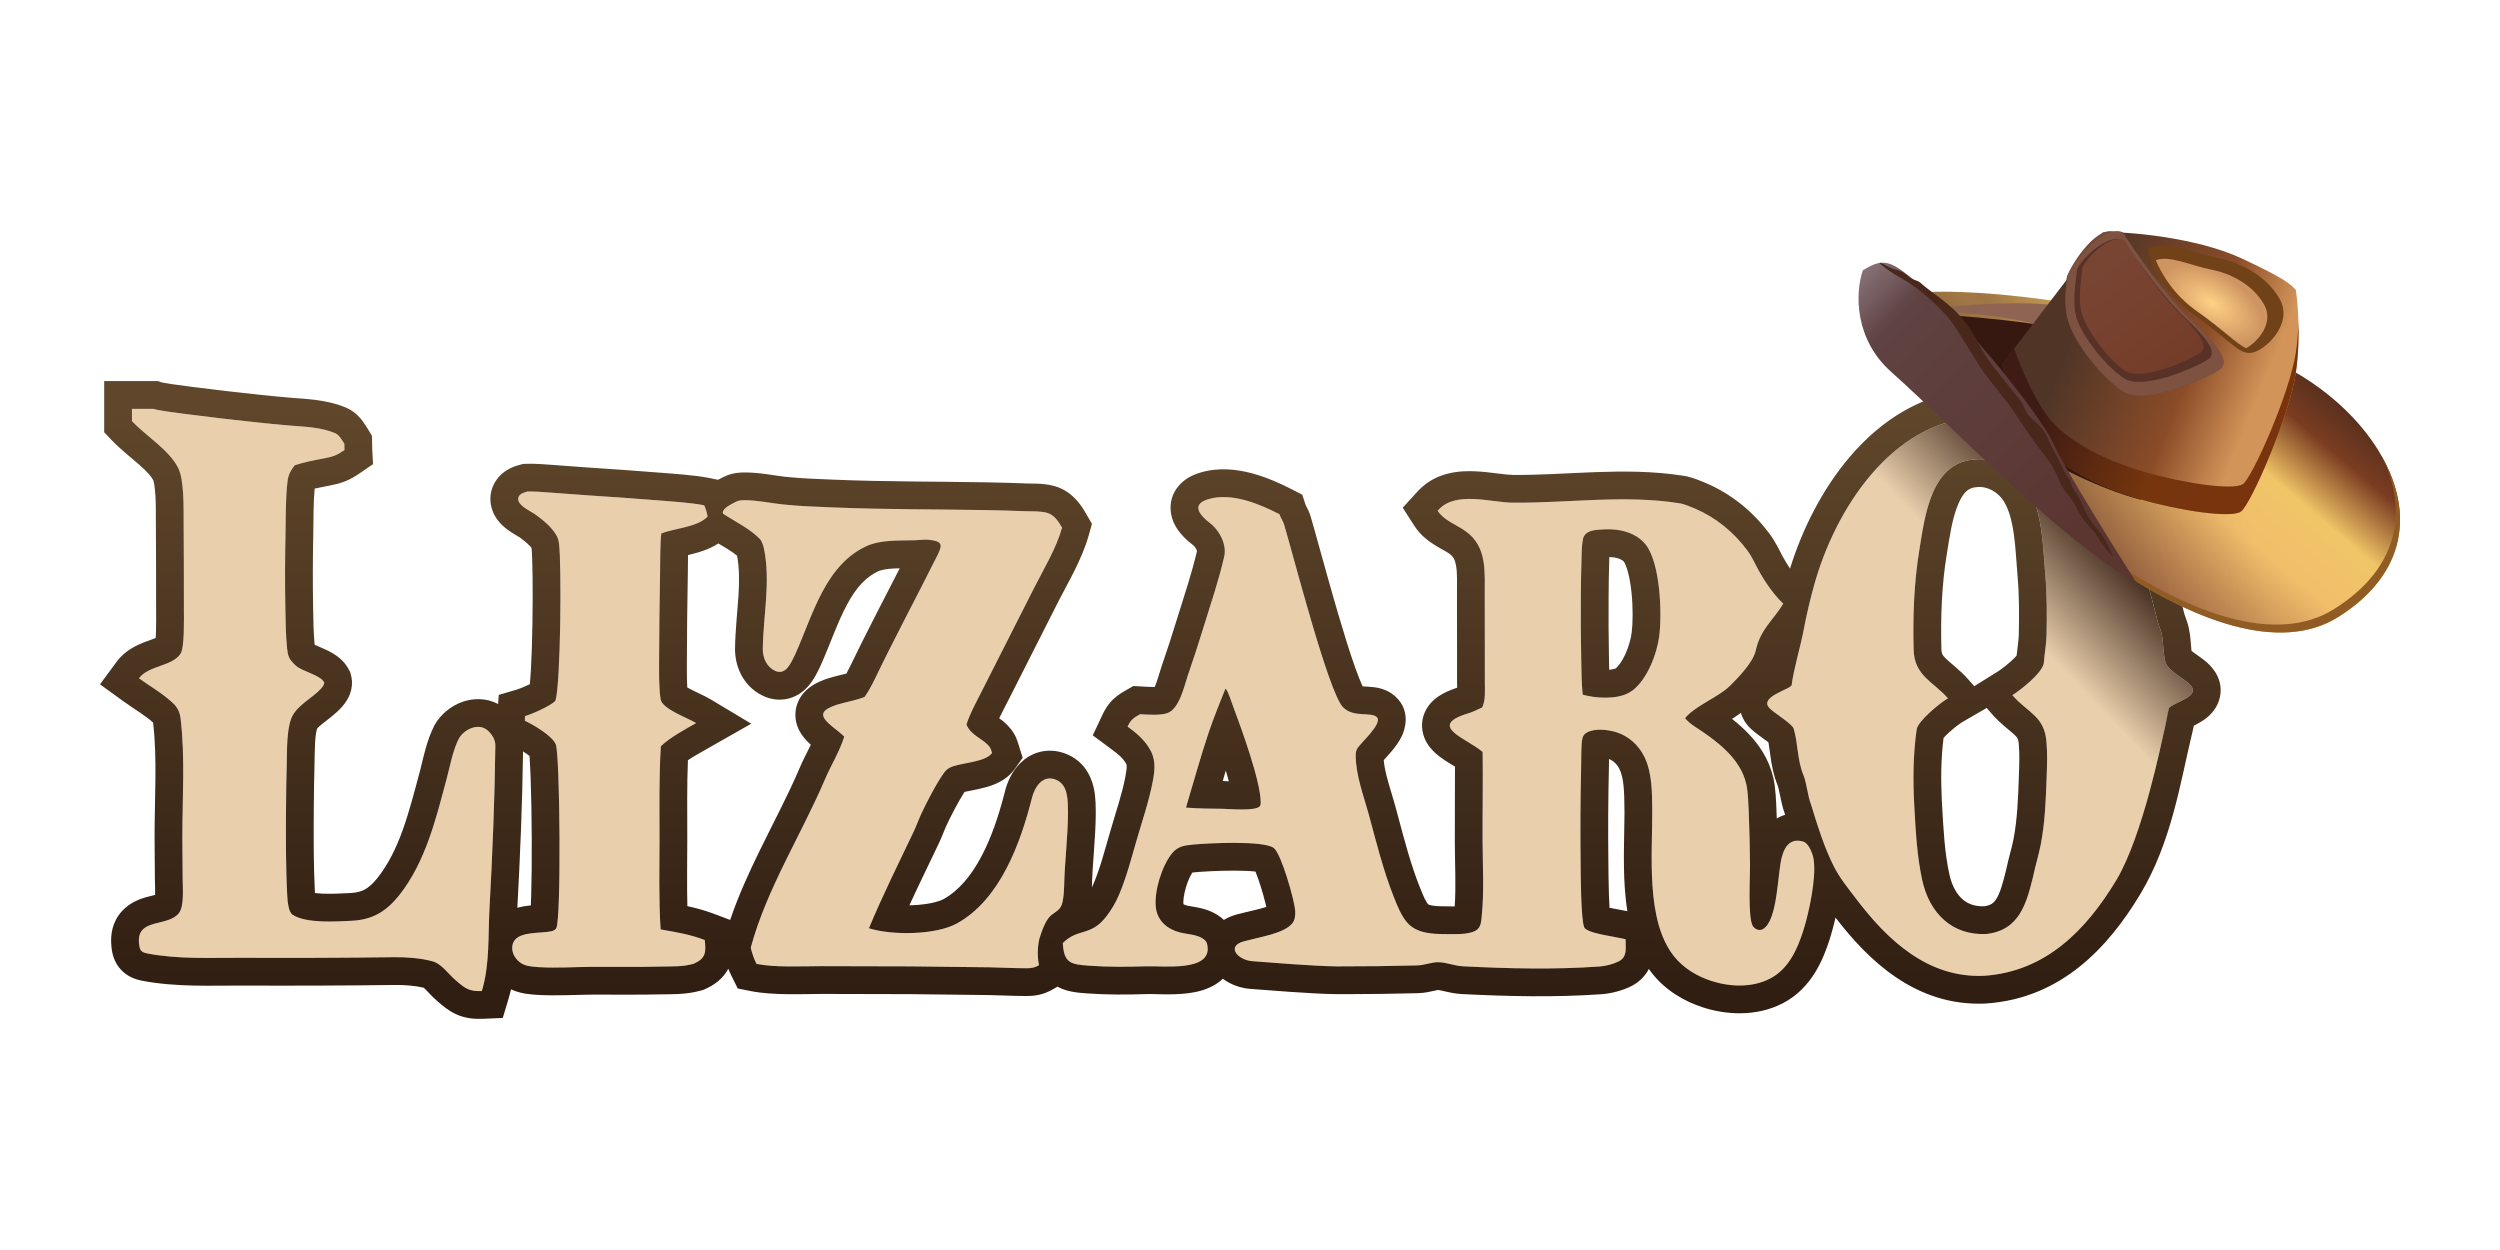
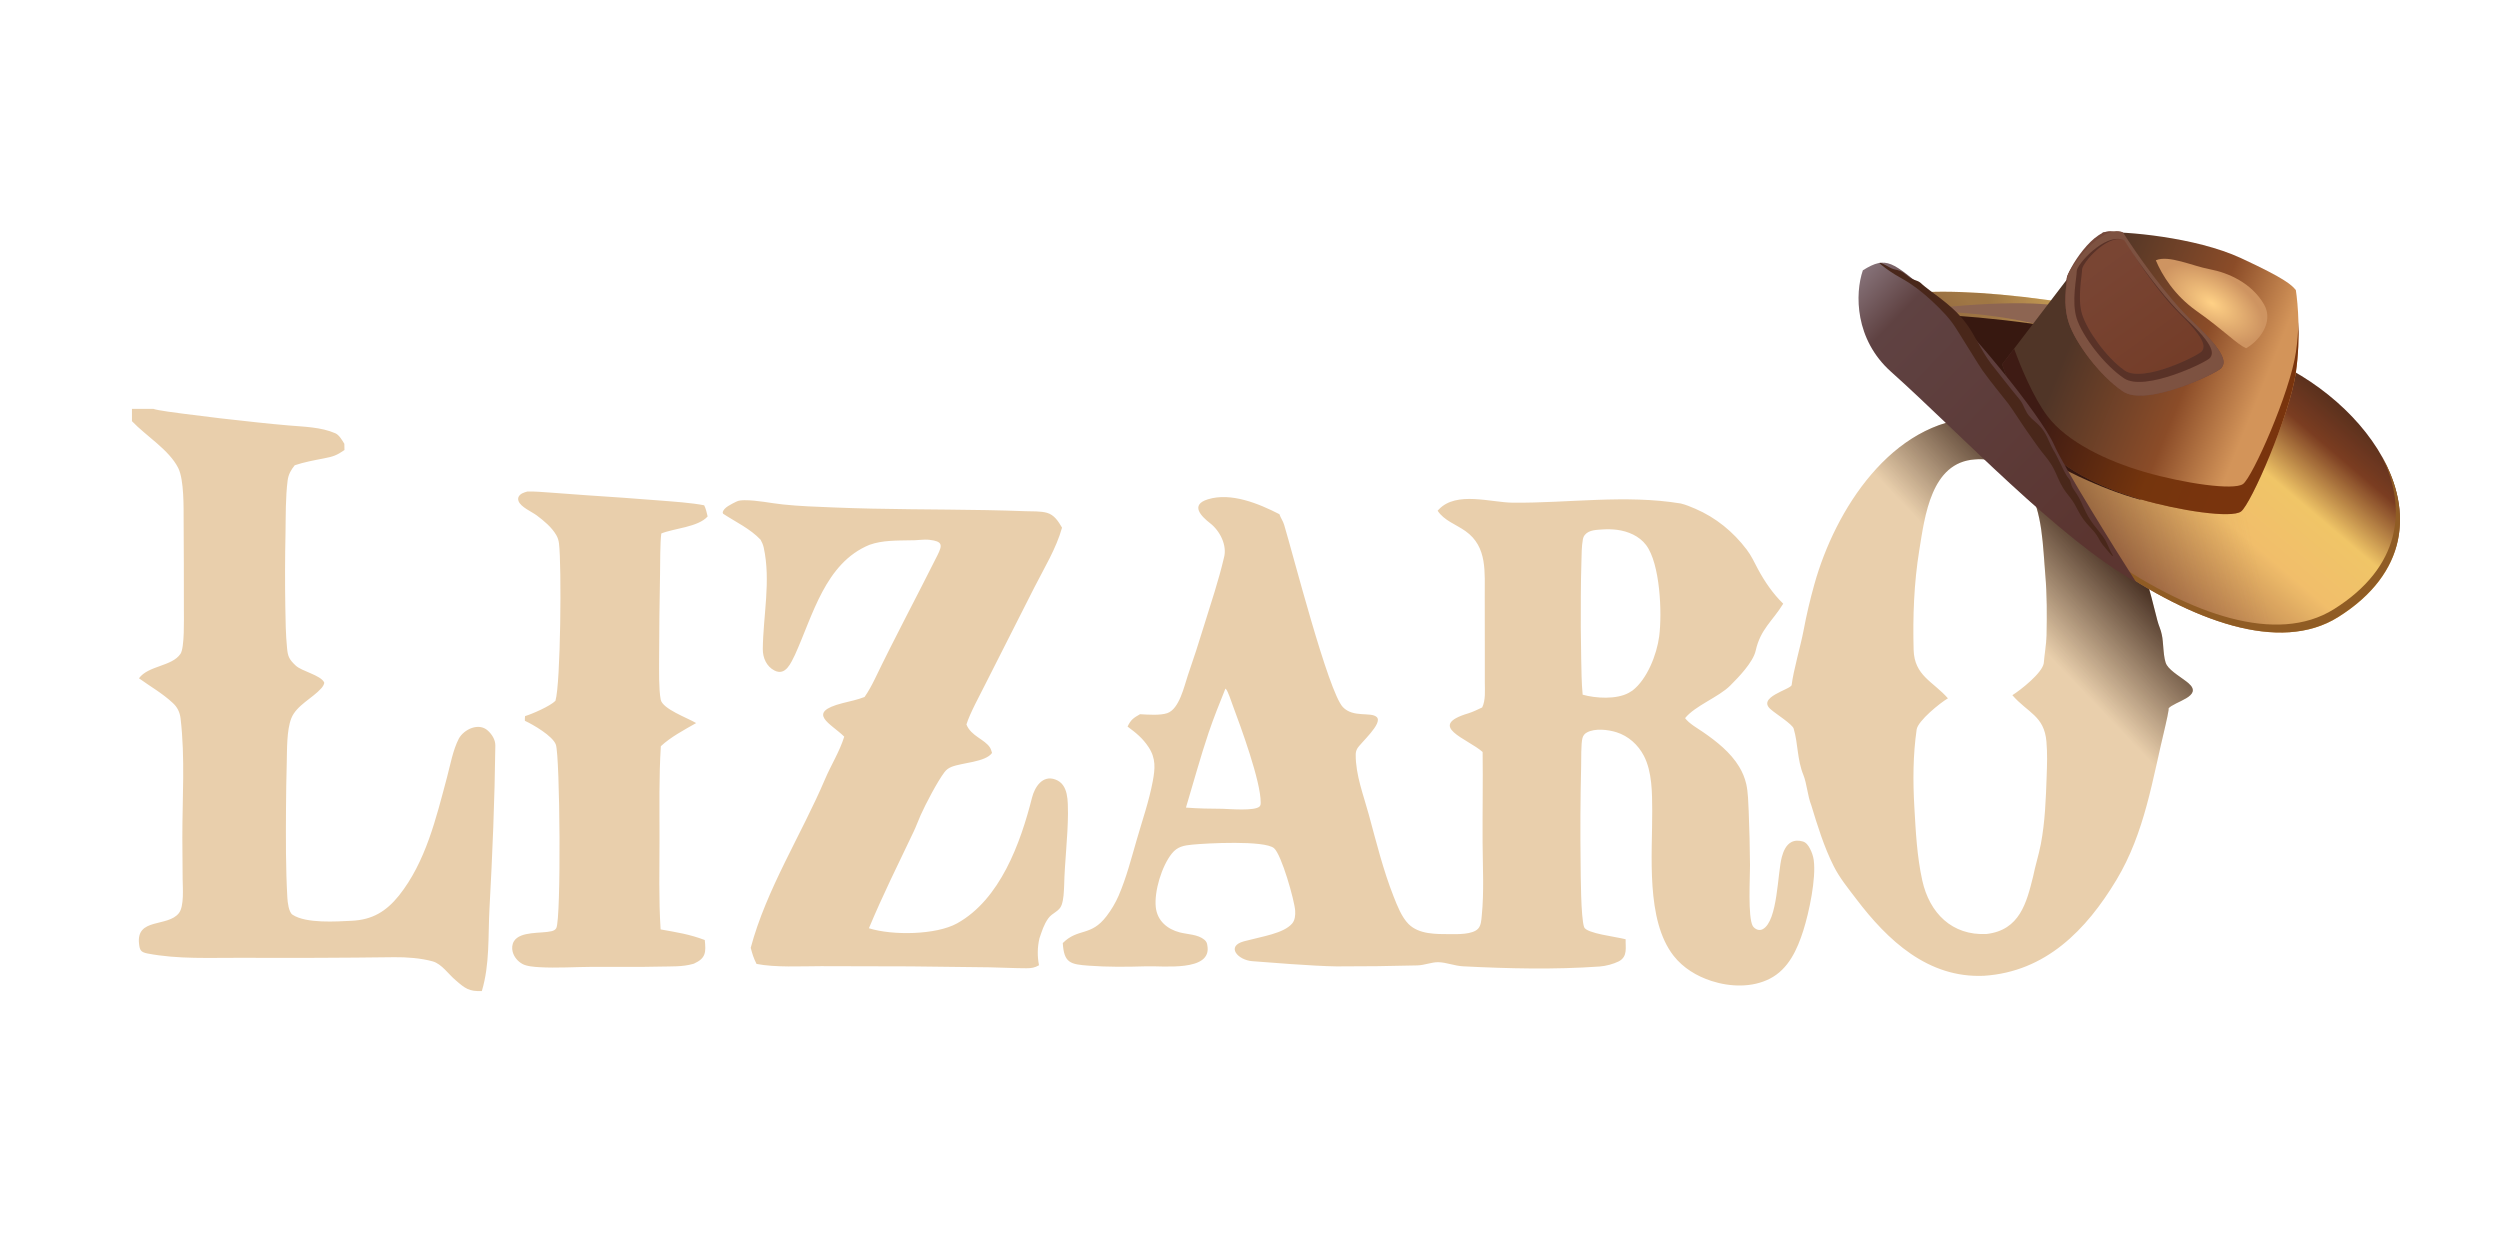
<svg xmlns="http://www.w3.org/2000/svg" width="250" height="125" viewBox="0 0 250 125" fill="none">
  <path d="M15.329 40.885C15.825 41.059 17.741 41.292 18.303 41.368C20.8 41.696 23.302 41.989 25.806 42.249C26.827 42.359 27.849 42.458 28.872 42.545C30.392 42.676 32.12 42.705 33.54 43.33C33.914 43.495 34.221 44.029 34.434 44.38C34.437 44.581 34.436 44.806 34.446 45.004C33.657 45.546 33.318 45.66 32.378 45.841C31.423 46.025 30.392 46.216 29.472 46.527C29.102 46.986 28.841 47.444 28.764 48.041C28.55 49.705 28.578 51.616 28.551 53.304C28.498 55.764 28.491 58.225 28.532 60.686C28.555 62.054 28.568 63.427 28.706 64.813C28.783 65.594 28.877 65.913 29.573 66.56C30.2 67.142 32.033 67.498 32.415 68.233C32.463 68.414 32.227 68.721 32.135 68.825C31.262 69.814 29.642 70.537 29.132 71.827C28.663 73.012 28.708 74.99 28.675 76.282C28.633 77.812 28.608 79.343 28.6 80.874C28.584 83.824 28.568 86.82 28.735 89.768C28.762 90.232 28.869 91.216 29.253 91.471C30.618 92.376 33.69 92.146 35.16 92.078C37.234 91.983 38.608 91.15 39.891 89.563C42.577 86.188 43.609 81.818 44.699 77.735C45.041 76.456 45.288 75.013 45.888 73.852C46.411 72.923 47.867 72.237 48.769 73.048C49.194 73.43 49.541 73.969 49.534 74.563C49.47 80 49.244 85.433 48.948 90.863C48.798 93.613 48.989 96.428 48.184 99.104C46.899 99.159 46.501 98.838 45.561 98.02C44.859 97.44 44.177 96.392 43.274 96.139C42.105 95.812 40.647 95.705 39.422 95.72C34.323 95.787 29.222 95.801 24.123 95.78C20.995 95.767 17.824 95.94 14.738 95.347C14.066 95.211 13.978 95.002 13.906 94.393C13.594 91.739 16.767 92.745 17.889 91.312C18.431 90.619 18.272 88.772 18.264 87.902L18.234 83.793C18.232 79.835 18.523 75.78 18.057 71.838C17.983 71.212 17.724 70.69 17.256 70.276C16.231 69.32 15.018 68.642 13.896 67.828C14.844 66.542 17.198 66.654 18.052 65.379C18.464 64.763 18.387 61.858 18.388 61.021L18.383 56.39L18.363 52.128C18.357 50.787 18.418 47.993 17.823 46.802C16.911 44.979 14.593 43.591 13.195 42.118V40.885H15.329ZM120.79 49.93C123.114 49.212 125.891 50.368 127.941 51.419C128.064 51.795 128.293 52.08 128.411 52.469C129.31 55.443 132.827 69.181 134.29 70.712C135.33 71.8 137.093 71.161 137.672 71.705C138.331 72.325 136.03 74.31 135.727 74.857C135.618 75.054 135.573 75.239 135.571 75.464C135.557 77.505 136.357 79.529 136.886 81.48C137.63 84.218 138.32 87.012 139.362 89.653C139.716 90.548 140.159 91.704 140.852 92.4C141.9 93.453 143.622 93.408 144.997 93.415C145.747 93.418 147.235 93.462 147.797 92.883C148.112 92.56 148.133 92.005 148.175 91.578C148.417 89.164 148.272 86.68 148.259 84.256C148.243 81.236 148.302 78.218 148.263 75.198C146.746 73.852 142.576 72.602 146.853 71.326C147.27 71.201 147.821 70.93 148.218 70.745C148.575 70.015 148.482 69.044 148.482 68.236V65.442L148.475 59.716C148.456 57.231 148.77 54.685 146.549 53.11C145.61 52.443 144.391 52.049 143.763 51.071C143.81 51.02 143.858 50.969 143.906 50.919C145.664 49.103 149.087 50.25 151.286 50.269C156.852 50.318 162.557 49.439 168.079 50.349C168.578 50.471 169.052 50.669 169.522 50.871C171.59 51.758 173.314 53.173 174.671 54.96C175.144 55.582 175.428 56.224 175.787 56.897C176.454 58.143 177.313 59.397 178.322 60.37C177.242 62.133 176.05 62.901 175.567 65.069C175.308 66.229 173.853 67.728 173.021 68.559C171.859 69.719 169.513 70.567 168.507 71.815C168.939 72.379 169.73 72.811 170.322 73.219C171.666 74.147 173.059 75.251 173.913 76.666C174.242 77.204 174.483 77.791 174.626 78.405C174.809 79.21 174.83 80.289 174.87 81.125C174.942 82.921 174.986 84.717 175.001 86.514C175.007 87.756 174.775 91.702 175.272 92.593C175.364 92.757 175.577 92.915 175.757 92.968C175.938 93.022 176.118 93.004 176.283 92.913C177.794 92.081 177.74 87.283 178.19 85.673C178.343 85.125 178.594 84.506 179.12 84.22C179.485 84.022 179.899 84.035 180.29 84.15C180.625 84.248 180.836 84.559 180.991 84.853C181.178 85.207 181.316 85.597 181.371 85.993C181.63 87.84 180.905 91.245 180.334 93.043C179.73 94.948 178.85 96.91 176.989 97.866C175.209 98.78 173.008 98.699 171.146 98.096C169.684 97.624 168.311 96.796 167.358 95.576C164.559 91.988 165.246 85.423 165.222 81.077C165.213 79.306 165.221 77.197 164.393 75.592C163.819 74.482 162.841 73.598 161.643 73.223C160.8 72.959 159.503 72.809 158.705 73.24C158.461 73.372 158.326 73.535 158.248 73.801C158.092 74.342 158.131 76.005 158.113 76.678C158.037 79.915 158.02 83.152 158.062 86.389C158.076 87.421 158.077 91.765 158.412 92.713C158.635 93.347 161.599 93.667 162.565 93.927C162.532 94.746 162.797 95.643 161.885 96.133C161.336 96.405 160.584 96.606 159.972 96.65C155.441 96.971 150.843 96.862 146.308 96.631C145.452 96.588 144.636 96.236 143.833 96.219C143.176 96.205 142.462 96.522 141.726 96.541C139.042 96.611 136.358 96.644 133.673 96.639C131.279 96.611 126.649 96.224 125.224 96.118C123.798 96.013 122.548 94.624 124.408 94.127C126.267 93.631 128.344 93.348 129.208 92.36C129.504 92.022 129.545 91.496 129.517 91.069C129.452 90.055 128.156 85.455 127.4 84.817C126.449 84.015 120.643 84.322 119.218 84.464C118.385 84.547 117.744 84.658 117.19 85.346C116.181 86.6 115.407 89.123 115.579 90.723C115.724 92.071 116.72 92.918 117.988 93.243C118.77 93.443 119.79 93.433 120.432 93.97C120.613 94.122 120.707 94.287 120.731 94.524C121.263 97.242 116.183 96.556 114.582 96.632C112.666 96.691 110.777 96.708 108.865 96.567C107.037 96.432 106.396 96.302 106.278 94.306C107.811 92.773 109.079 93.684 110.649 91.622C111.137 90.987 111.545 90.295 111.866 89.562C112.653 87.729 113.121 85.868 113.679 83.959C114.234 82.028 114.905 80.11 115.275 78.132C115.512 76.864 115.602 75.847 114.863 74.721C114.27 73.818 113.611 73.292 112.757 72.659C113.082 71.966 113.353 71.791 114.001 71.421C114.775 71.464 116.03 71.56 116.734 71.312C117.933 70.889 118.415 68.636 118.775 67.566C119.355 65.89 119.903 64.204 120.419 62.508C121.115 60.272 121.86 58.058 122.396 55.767C122.739 54.538 121.989 53.08 121.013 52.323C120.113 51.625 118.986 50.488 120.79 49.93ZM197.691 41.764C200.759 41.609 203.435 42.724 205.803 44.602C207.282 45.793 208.624 47.145 209.804 48.632C210.736 49.801 212.162 51.65 212.772 52.934C214.134 55.801 214.982 59 215.743 62.07C215.858 62.534 216.097 62.994 216.18 63.474C216.364 64.204 216.295 65.885 216.677 66.507C217.078 67.162 218.273 67.821 218.854 68.326C220.374 69.646 217.416 70.142 216.837 70.853C216.985 70.669 216.523 72.637 216.516 72.667C215.24 77.945 214.492 83.257 211.637 88.002C208.618 93.018 204.563 97.172 198.401 97.579C192.797 97.83 188.763 94.04 185.604 89.871C184.8 88.81 183.973 87.811 183.367 86.608C182.406 84.696 181.743 82.552 181.123 80.508C180.771 79.641 180.678 78.33 180.34 77.5C179.704 75.941 179.816 74.366 179.366 72.859C179.234 72.419 177.548 71.358 177.13 70.98C175.542 69.729 179.112 68.948 179.166 68.497C179.338 67.06 180.081 64.504 180.345 63.105C180.664 61.411 181.008 59.968 181.435 58.436C183.516 50.975 189.143 42.113 197.691 41.764ZM74.44 50.021C75.755 50.019 77.005 50.311 78.305 50.447C79.981 50.623 81.681 50.676 83.364 50.745C88.449 50.956 93.541 50.92 98.63 51.011C99.935 51.035 101.241 51.071 102.546 51.12C103.213 51.145 104.051 51.1 104.693 51.28C105.431 51.486 105.841 52.145 106.203 52.766C105.618 54.863 104.412 56.817 103.433 58.747L98.537 68.411C97.999 69.49 96.977 71.352 96.644 72.446C97.091 73.614 98.495 73.931 99.009 74.775C99.1 74.924 99.152 75.129 99.204 75.296C98.543 76.226 96.187 76.258 95.128 76.697C94.849 76.812 94.627 76.979 94.446 77.219C93.731 78.165 92.571 80.39 92.07 81.503C91.826 82.043 91.632 82.605 91.376 83.14C89.846 86.35 88.261 89.541 86.891 92.825C89.244 93.564 93.608 93.503 95.715 92.332C100.016 89.94 102.055 84.306 103.199 79.776C103.468 78.707 104.246 77.479 105.53 77.948C106.887 78.444 106.774 80.15 106.798 81.346C106.781 83.757 106.466 86.177 106.414 88.591C106.381 89.218 106.371 89.877 106.17 90.479C105.944 91.152 105.233 91.266 104.824 91.841C104.374 92.474 104.191 93.119 103.943 93.841C103.738 94.722 103.723 95.637 103.901 96.525C103.472 96.771 103.144 96.825 102.645 96.825C101.413 96.824 100.174 96.753 98.936 96.731L91.07 96.638L82.103 96.616C80.154 96.619 77.511 96.762 75.652 96.391C75.35 95.786 75.248 95.438 75.072 94.781C76.627 88.945 80.147 83.454 82.504 77.917C83.115 76.481 83.949 75.183 84.424 73.666C83.109 72.357 80.506 71.273 84.256 70.314C84.969 70.132 85.777 69.969 86.455 69.698C86.804 69.212 87.207 68.474 87.471 67.926C89.483 63.746 91.672 59.671 93.747 55.522C94.26 54.495 94.263 54.135 92.952 53.983C92.342 53.912 91.646 54.054 91.026 54.031C89.664 54.059 88.236 54.02 86.939 54.485C82.504 56.318 81.29 61.548 79.486 65.505C79.097 66.284 78.564 67.612 77.461 67.059C76.651 66.654 76.271 65.778 76.28 64.902C76.316 61.54 77.101 58.09 76.371 54.752C76.315 54.496 76.193 54.202 76.062 53.976C75.034 52.88 73.559 52.193 72.312 51.374C72.312 51.373 72.273 51.263 72.27 51.253C72.337 50.753 73.191 50.394 73.601 50.178C73.873 50.034 74.137 50.033 74.44 50.021ZM52.734 49.154C53.278 49.122 54.434 49.215 55.008 49.257L58.631 49.523C61.072 49.679 63.512 49.855 65.951 50.049C67.235 50.151 69.204 50.282 70.417 50.53C70.584 50.849 70.684 51.292 70.763 51.644C69.822 52.717 67.37 52.834 66.13 53.349C66.001 54.289 66.024 56.446 66.003 57.462C65.95 60.259 65.919 63.056 65.911 65.853C65.91 66.969 65.87 68.908 66.069 69.958C66.248 70.9 68.746 71.784 69.616 72.306C68.445 72.971 67.055 73.709 66.084 74.621C65.889 77.739 65.953 80.731 65.951 83.846C65.949 86.917 65.864 89.871 66.061 92.941C67.67 93.232 68.931 93.415 70.477 94.002C70.602 95.219 70.599 95.821 69.393 96.365L69.276 96.399C68.241 96.692 67.119 96.632 66.053 96.659C63.795 96.716 61.546 96.674 59.288 96.684C57.565 96.692 55.622 96.822 53.929 96.718C53.429 96.687 52.67 96.638 52.23 96.389C51.768 96.126 51.397 95.692 51.264 95.17C51.176 94.825 51.205 94.43 51.396 94.122C52.03 93.097 54.138 93.367 55.156 93.12C55.345 93.074 55.534 92.99 55.629 92.809C56.13 91.857 56 75.631 55.586 74.466C55.278 73.6 53.317 72.462 52.489 72.081C52.474 71.927 52.493 71.766 52.505 71.61C53.227 71.397 55.024 70.609 55.543 70.082C56.069 68.358 56.169 56.509 55.9 54.351C55.862 54.044 55.786 53.785 55.631 53.516C55.175 52.724 54.39 52.076 53.668 51.537C53.177 51.171 52.067 50.706 51.854 50.106C51.798 49.949 51.796 49.796 51.878 49.648C52.044 49.351 52.428 49.236 52.734 49.154ZM202.781 48.73C201.702 46.938 199.596 45.726 197.491 45.941C193.099 46.227 192.481 51.63 191.931 55.003C191.396 58.294 191.274 61.644 191.362 64.972C191.432 67.584 193.305 68.136 194.793 69.832C194.019 70.281 191.792 72.083 191.665 72.95C191.299 75.508 191.285 78.073 191.432 80.652C191.573 83.124 191.693 85.626 192.229 88.05C192.95 91.313 195.213 93.573 198.649 93.399C201.984 93.018 202.662 90.256 203.31 87.653C203.525 86.574 203.877 85.487 204.082 84.416C204.505 82.198 204.587 79.906 204.665 77.652C204.708 76.44 204.747 75.362 204.643 74.154C204.421 71.575 202.772 71.287 201.236 69.518C202.067 68.999 204.219 67.303 204.376 66.324C204.445 65.441 204.636 64.395 204.654 63.529C204.695 61.559 204.705 59.48 204.533 57.513C204.284 54.672 204.282 51.224 202.781 48.73ZM122.542 68.861C121.953 70.33 121.364 71.78 120.858 73.281C120.026 75.748 119.347 78.268 118.595 80.76C119.822 80.854 121.038 80.874 122.269 80.88C123.022 80.902 125.448 81.112 125.945 80.659C126.061 80.553 126.068 80.412 126.069 80.263C126.087 78.141 124.073 72.672 123.275 70.537C123.143 70.183 122.812 69.151 122.601 68.91C122.586 68.893 122.559 68.874 122.542 68.861ZM161.693 52.981C161.226 52.925 160.753 52.912 160.283 52.943C159.685 52.988 158.914 52.975 158.493 53.481C158.371 53.626 158.317 53.773 158.284 53.957C158.157 54.662 158.163 55.431 158.143 56.147C158.108 57.287 158.088 58.428 158.084 59.568C158.066 61.67 158.078 63.771 158.12 65.872C158.145 67.069 158.152 68.275 158.265 69.467C159.566 69.84 161.653 69.958 162.871 69.285C163 69.214 163.126 69.138 163.247 69.055C164.724 67.917 165.683 65.438 165.919 63.635C166.222 61.317 166.019 56.366 164.607 54.502C163.918 53.593 162.796 53.122 161.693 52.981Z" fill="#E9CFAC" />
-   <path d="M15.329 40.885C15.825 41.059 17.741 41.292 18.303 41.368C20.8 41.696 23.302 41.989 25.806 42.249C26.827 42.359 27.849 42.458 28.872 42.545C30.392 42.676 32.12 42.705 33.54 43.33C33.914 43.495 34.221 44.029 34.434 44.38C34.437 44.581 34.436 44.806 34.446 45.004C33.657 45.546 33.318 45.66 32.378 45.841C31.423 46.025 30.392 46.216 29.472 46.527C29.102 46.986 28.841 47.444 28.764 48.041C28.55 49.705 28.578 51.616 28.551 53.304C28.498 55.764 28.491 58.225 28.532 60.686C28.555 62.054 28.568 63.427 28.706 64.813C28.783 65.594 28.877 65.913 29.573 66.56C30.2 67.142 32.033 67.498 32.415 68.233C32.463 68.414 32.227 68.721 32.135 68.825C31.262 69.814 29.642 70.537 29.132 71.827C28.663 73.012 28.708 74.99 28.675 76.282C28.633 77.812 28.608 79.343 28.6 80.874C28.584 83.824 28.568 86.82 28.735 89.768C28.762 90.232 28.869 91.216 29.253 91.471C30.618 92.376 33.69 92.146 35.16 92.078C37.234 91.983 38.608 91.15 39.891 89.563C42.577 86.188 43.609 81.818 44.699 77.735C45.041 76.456 45.288 75.013 45.888 73.852C46.411 72.923 47.867 72.237 48.769 73.048C49.194 73.43 49.541 73.969 49.534 74.563C49.47 80 49.244 85.433 48.948 90.863C48.798 93.613 48.989 96.428 48.184 99.104C46.899 99.159 46.501 98.838 45.561 98.02C44.859 97.44 44.177 96.392 43.274 96.139C42.105 95.812 40.647 95.705 39.422 95.72C34.323 95.787 29.222 95.801 24.123 95.78C20.995 95.767 17.824 95.94 14.738 95.347C14.066 95.211 13.978 95.002 13.906 94.393C13.594 91.739 16.767 92.745 17.889 91.312C18.431 90.619 18.272 88.772 18.264 87.902L18.234 83.793C18.232 79.835 18.523 75.78 18.057 71.838C17.983 71.212 17.724 70.69 17.256 70.276C16.231 69.32 15.018 68.642 13.896 67.828C14.844 66.542 17.198 66.654 18.052 65.379C18.464 64.763 18.387 61.858 18.388 61.021L18.383 56.39L18.363 52.128C18.357 50.787 18.418 47.993 17.823 46.802C16.911 44.979 14.593 43.591 13.195 42.118V40.885H15.329ZM120.79 49.93C123.114 49.212 125.891 50.368 127.941 51.419C128.064 51.795 128.293 52.08 128.411 52.469C129.31 55.443 132.827 69.181 134.29 70.712C135.33 71.8 137.093 71.161 137.672 71.705C138.331 72.325 136.03 74.31 135.727 74.857C135.618 75.054 135.573 75.239 135.571 75.464C135.557 77.505 136.357 79.529 136.886 81.48C137.63 84.218 138.32 87.012 139.362 89.653C139.716 90.548 140.159 91.704 140.852 92.4C141.9 93.453 143.622 93.408 144.997 93.415C145.747 93.418 147.235 93.462 147.797 92.883C148.112 92.56 148.133 92.005 148.175 91.578C148.417 89.164 148.272 86.68 148.259 84.256C148.243 81.236 148.302 78.218 148.263 75.198C146.746 73.852 142.576 72.602 146.853 71.326C147.27 71.201 147.821 70.93 148.218 70.745C148.575 70.015 148.482 69.044 148.482 68.236V65.442L148.475 59.716C148.456 57.231 148.77 54.685 146.549 53.11C145.61 52.443 144.391 52.049 143.763 51.071C143.81 51.02 143.858 50.969 143.906 50.919C145.664 49.103 149.087 50.25 151.286 50.269C156.852 50.318 162.557 49.439 168.079 50.349C168.578 50.471 169.052 50.669 169.522 50.871C171.59 51.758 173.314 53.173 174.671 54.96C175.144 55.582 175.428 56.224 175.787 56.897C176.454 58.143 177.313 59.397 178.322 60.37C177.242 62.133 176.05 62.901 175.567 65.069C175.308 66.229 173.853 67.728 173.021 68.559C171.859 69.719 169.513 70.567 168.507 71.815C168.939 72.379 169.73 72.811 170.322 73.219C171.666 74.147 173.059 75.251 173.913 76.666C174.242 77.204 174.483 77.791 174.626 78.405C174.809 79.21 174.83 80.289 174.87 81.125C174.942 82.921 174.986 84.717 175.001 86.514C175.007 87.756 174.775 91.702 175.272 92.593C175.364 92.757 175.577 92.915 175.757 92.968C175.938 93.022 176.118 93.004 176.283 92.913C177.794 92.081 177.74 87.283 178.19 85.673C178.343 85.125 178.594 84.506 179.12 84.22C179.485 84.022 179.899 84.035 180.29 84.15C180.625 84.248 180.836 84.559 180.991 84.853C181.178 85.207 181.316 85.597 181.371 85.993C181.63 87.84 180.905 91.245 180.334 93.043C179.73 94.948 178.85 96.91 176.989 97.866C175.209 98.78 173.008 98.699 171.146 98.096C169.684 97.624 168.311 96.796 167.358 95.576C164.559 91.988 165.246 85.423 165.222 81.077C165.213 79.306 165.221 77.197 164.393 75.592C163.819 74.482 162.841 73.598 161.643 73.223C160.8 72.959 159.503 72.809 158.705 73.24C158.461 73.372 158.326 73.535 158.248 73.801C158.092 74.342 158.131 76.005 158.113 76.678C158.037 79.915 158.02 83.152 158.062 86.389C158.076 87.421 158.077 91.765 158.412 92.713C158.635 93.347 161.599 93.667 162.565 93.927C162.532 94.746 162.797 95.643 161.885 96.133C161.336 96.405 160.584 96.606 159.972 96.65C155.441 96.971 150.843 96.862 146.308 96.631C145.452 96.588 144.636 96.236 143.833 96.219C143.176 96.205 142.462 96.522 141.726 96.541C139.042 96.611 136.358 96.644 133.673 96.639C131.279 96.611 126.649 96.224 125.224 96.118C123.798 96.013 122.548 94.624 124.408 94.127C126.267 93.631 128.344 93.348 129.208 92.36C129.504 92.022 129.545 91.496 129.517 91.069C129.452 90.055 128.156 85.455 127.4 84.817C126.449 84.015 120.643 84.322 119.218 84.464C118.385 84.547 117.744 84.658 117.19 85.346C116.181 86.6 115.407 89.123 115.579 90.723C115.724 92.071 116.72 92.918 117.988 93.243C118.77 93.443 119.79 93.433 120.432 93.97C120.613 94.122 120.707 94.287 120.731 94.524C121.263 97.242 116.183 96.556 114.582 96.632C112.666 96.691 110.777 96.708 108.865 96.567C107.037 96.432 106.396 96.302 106.278 94.306C107.811 92.773 109.079 93.684 110.649 91.622C111.137 90.987 111.545 90.295 111.866 89.562C112.653 87.729 113.121 85.868 113.679 83.959C114.234 82.028 114.905 80.11 115.275 78.132C115.512 76.864 115.602 75.847 114.863 74.721C114.27 73.818 113.611 73.292 112.757 72.659C113.082 71.966 113.353 71.791 114.001 71.421C114.775 71.464 116.03 71.56 116.734 71.312C117.933 70.889 118.415 68.636 118.775 67.566C119.355 65.89 119.903 64.204 120.419 62.508C121.115 60.272 121.86 58.058 122.396 55.767C122.739 54.538 121.989 53.08 121.013 52.323C120.113 51.625 118.986 50.488 120.79 49.93ZM197.691 41.764C200.759 41.609 203.435 42.724 205.803 44.602C207.282 45.793 208.624 47.145 209.804 48.632C210.736 49.801 212.162 51.65 212.772 52.934C214.134 55.801 214.982 59 215.743 62.07C215.858 62.534 216.097 62.994 216.18 63.474C216.364 64.204 216.295 65.885 216.677 66.507C217.078 67.162 218.273 67.821 218.854 68.326C220.374 69.646 217.416 70.142 216.837 70.853C216.985 70.669 216.523 72.637 216.516 72.667C215.24 77.945 214.492 83.257 211.637 88.002C208.618 93.018 204.563 97.172 198.401 97.579C192.797 97.83 188.763 94.04 185.604 89.871C184.8 88.81 183.973 87.811 183.367 86.608C182.406 84.696 181.743 82.552 181.123 80.508C180.771 79.641 180.678 78.33 180.34 77.5C179.704 75.941 179.816 74.366 179.366 72.859C179.234 72.419 177.548 71.358 177.13 70.98C175.542 69.729 179.112 68.948 179.166 68.497C179.338 67.06 180.081 64.504 180.345 63.105C180.664 61.411 181.008 59.968 181.435 58.436C183.516 50.975 189.143 42.113 197.691 41.764ZM74.44 50.021C75.755 50.019 77.005 50.311 78.305 50.447C79.981 50.623 81.681 50.676 83.364 50.745C88.449 50.956 93.541 50.92 98.63 51.011C99.935 51.035 101.241 51.071 102.546 51.12C103.213 51.145 104.051 51.1 104.693 51.28C105.431 51.486 105.841 52.145 106.203 52.766C105.618 54.863 104.412 56.817 103.433 58.747L98.537 68.411C97.999 69.49 96.977 71.352 96.644 72.446C97.091 73.614 98.495 73.931 99.009 74.775C99.1 74.924 99.152 75.129 99.204 75.296C98.543 76.226 96.187 76.258 95.128 76.697C94.849 76.812 94.627 76.979 94.446 77.219C93.731 78.165 92.571 80.39 92.07 81.503C91.826 82.043 91.632 82.605 91.376 83.14C89.846 86.35 88.261 89.541 86.891 92.825C89.244 93.564 93.608 93.503 95.715 92.332C100.016 89.94 102.055 84.306 103.199 79.776C103.468 78.707 104.246 77.479 105.53 77.948C106.887 78.444 106.774 80.15 106.798 81.346C106.781 83.757 106.466 86.177 106.414 88.591C106.381 89.218 106.371 89.877 106.17 90.479C105.944 91.152 105.233 91.266 104.824 91.841C104.374 92.474 104.191 93.119 103.943 93.841C103.738 94.722 103.723 95.637 103.901 96.525C103.472 96.771 103.144 96.825 102.645 96.825C101.413 96.824 100.174 96.753 98.936 96.731L91.07 96.638L82.103 96.616C80.154 96.619 77.511 96.762 75.652 96.391C75.35 95.786 75.248 95.438 75.072 94.781C76.627 88.945 80.147 83.454 82.504 77.917C83.115 76.481 83.949 75.183 84.424 73.666C83.109 72.357 80.506 71.273 84.256 70.314C84.969 70.132 85.777 69.969 86.455 69.698C86.804 69.212 87.207 68.474 87.471 67.926C89.483 63.746 91.672 59.671 93.747 55.522C94.26 54.495 94.263 54.135 92.952 53.983C92.342 53.912 91.646 54.054 91.026 54.031C89.664 54.059 88.236 54.02 86.939 54.485C82.504 56.318 81.29 61.548 79.486 65.505C79.097 66.284 78.564 67.612 77.461 67.059C76.651 66.654 76.271 65.778 76.28 64.902C76.316 61.54 77.101 58.09 76.371 54.752C76.315 54.496 76.193 54.202 76.062 53.976C75.034 52.88 73.559 52.193 72.312 51.374C72.312 51.373 72.273 51.263 72.27 51.253C72.337 50.753 73.191 50.394 73.601 50.178C73.873 50.034 74.137 50.033 74.44 50.021ZM52.734 49.154C53.278 49.122 54.434 49.215 55.008 49.257L58.631 49.523C61.072 49.679 63.512 49.855 65.951 50.049C67.235 50.151 69.204 50.282 70.417 50.53C70.584 50.849 70.684 51.292 70.763 51.644C69.822 52.717 67.37 52.834 66.13 53.349C66.001 54.289 66.024 56.446 66.003 57.462C65.95 60.259 65.919 63.056 65.911 65.853C65.91 66.969 65.87 68.908 66.069 69.958C66.248 70.9 68.746 71.784 69.616 72.306C68.445 72.971 67.055 73.709 66.084 74.621C65.889 77.739 65.953 80.731 65.951 83.846C65.949 86.917 65.864 89.871 66.061 92.941C67.67 93.232 68.931 93.415 70.477 94.002C70.602 95.219 70.599 95.821 69.393 96.365L69.276 96.399C68.241 96.692 67.119 96.632 66.053 96.659C63.795 96.716 61.546 96.674 59.288 96.684C57.565 96.692 55.622 96.822 53.929 96.718C53.429 96.687 52.67 96.638 52.23 96.389C51.768 96.126 51.397 95.692 51.264 95.17C51.176 94.825 51.205 94.43 51.396 94.122C52.03 93.097 54.138 93.367 55.156 93.12C55.345 93.074 55.534 92.99 55.629 92.809C56.13 91.857 56 75.631 55.586 74.466C55.278 73.6 53.317 72.462 52.489 72.081C52.474 71.927 52.493 71.766 52.505 71.61C53.227 71.397 55.024 70.609 55.543 70.082C56.069 68.358 56.169 56.509 55.9 54.351C55.862 54.044 55.786 53.785 55.631 53.516C55.175 52.724 54.39 52.076 53.668 51.537C53.177 51.171 52.067 50.706 51.854 50.106C51.798 49.949 51.796 49.796 51.878 49.648C52.044 49.351 52.428 49.236 52.734 49.154ZM202.781 48.73C201.702 46.938 199.596 45.726 197.491 45.941C193.099 46.227 192.481 51.63 191.931 55.003C191.396 58.294 191.274 61.644 191.362 64.972C191.432 67.584 193.305 68.136 194.793 69.832C194.019 70.281 191.792 72.083 191.665 72.95C191.299 75.508 191.285 78.073 191.432 80.652C191.573 83.124 191.693 85.626 192.229 88.05C192.95 91.313 195.213 93.573 198.649 93.399C201.984 93.018 202.662 90.256 203.31 87.653C203.525 86.574 203.877 85.487 204.082 84.416C204.505 82.198 204.587 79.906 204.665 77.652C204.708 76.44 204.747 75.362 204.643 74.154C204.421 71.575 202.772 71.287 201.236 69.518C202.067 68.999 204.219 67.303 204.376 66.324C204.445 65.441 204.636 64.395 204.654 63.529C204.695 61.559 204.705 59.48 204.533 57.513C204.284 54.672 204.282 51.224 202.781 48.73ZM122.542 68.861C121.953 70.33 121.364 71.78 120.858 73.281C120.026 75.748 119.347 78.268 118.595 80.76C119.822 80.854 121.038 80.874 122.269 80.88C123.022 80.902 125.448 81.112 125.945 80.659C126.061 80.553 126.068 80.412 126.069 80.263C126.087 78.141 124.073 72.672 123.275 70.537C123.143 70.183 122.812 69.151 122.601 68.91C122.586 68.893 122.559 68.874 122.542 68.861ZM161.693 52.981C161.226 52.925 160.753 52.912 160.283 52.943C159.685 52.988 158.914 52.975 158.493 53.481C158.371 53.626 158.317 53.773 158.284 53.957C158.157 54.662 158.163 55.431 158.143 56.147C158.108 57.287 158.088 58.428 158.084 59.568C158.066 61.67 158.078 63.771 158.12 65.872C158.145 67.069 158.152 68.275 158.265 69.467C159.566 69.84 161.653 69.958 162.871 69.285C163 69.214 163.126 69.138 163.247 69.055C164.724 67.917 165.683 65.438 165.919 63.635C166.222 61.317 166.019 56.366 164.607 54.502C163.918 53.593 162.796 53.122 161.693 52.981Z" fill="url(#paint0_linear_5249_1971)" />
-   <path d="M15.803 38.107L16.194 38.245C16.213 38.249 16.284 38.265 16.427 38.291C16.637 38.33 16.903 38.372 17.194 38.415C17.783 38.501 18.336 38.57 18.665 38.614L19.593 38.734C21.757 39.011 23.924 39.262 26.094 39.487L26.099 39.487L26.103 39.488C27.104 39.595 28.107 39.692 29.11 39.778H29.11C30.283 39.879 32.62 39.922 34.566 40.748L34.659 40.788L34.659 40.788C35.517 41.166 36.041 41.817 36.262 42.108C36.519 42.448 36.736 42.82 36.807 42.937L37.198 43.58L37.211 44.332C37.216 44.628 37.213 44.724 37.22 44.857L37.303 46.413L36.018 47.294C35.552 47.614 35.072 47.911 34.489 48.141C33.929 48.362 33.39 48.474 32.905 48.568C32.378 48.669 31.902 48.761 31.468 48.858C31.336 50.205 31.355 51.711 31.328 53.348L31.328 53.363C31.276 55.788 31.27 58.214 31.31 60.639C31.333 62.022 31.346 63.249 31.464 64.475C31.657 64.565 31.84 64.639 32.192 64.792C32.496 64.924 32.941 65.122 33.361 65.383C33.734 65.614 34.437 66.099 34.88 66.952L35.021 67.223L35.1 67.519C35.299 68.268 35.153 68.894 35.064 69.19C34.964 69.52 34.828 69.782 34.736 69.943C34.55 70.265 34.343 70.52 34.218 70.662C33.843 71.088 33.432 71.435 33.11 71.694C32.945 71.827 32.778 71.956 32.636 72.065C32.487 72.181 32.361 72.279 32.241 72.375C31.83 72.707 31.721 72.854 31.707 72.871C31.642 73.05 31.559 73.469 31.512 74.192C31.465 74.927 31.472 75.593 31.452 76.352V76.355L31.452 76.358C31.411 77.868 31.386 79.378 31.378 80.888V80.889C31.362 83.746 31.349 86.552 31.493 89.3C31.724 89.33 31.989 89.352 32.285 89.364C33.251 89.405 34.226 89.341 35.033 89.304H35.033C35.709 89.273 36.146 89.132 36.487 88.945C36.844 88.749 37.242 88.422 37.727 87.823C39.968 85.001 40.876 81.293 42.017 77.019L42.064 76.836C42.308 75.859 42.687 74 43.422 72.577L43.444 72.533L43.468 72.491C44.086 71.392 45.144 70.563 46.285 70.171C47.251 69.839 48.583 69.742 49.809 70.404L49.877 69.491L51.718 68.947C51.886 68.897 52.37 68.713 52.901 68.459C52.931 68.445 52.96 68.43 52.988 68.416C53.023 68.033 53.057 67.571 53.087 67.042C53.163 65.706 53.216 64.036 53.244 62.333C53.3 58.956 53.254 55.781 53.157 54.797C52.981 54.556 52.629 54.227 52.008 53.763C52.022 53.774 51.987 53.748 51.792 53.633C51.645 53.546 51.389 53.397 51.146 53.239C50.903 53.081 50.57 52.85 50.253 52.55C49.952 52.267 49.498 51.767 49.238 51.035C48.989 50.337 48.901 49.364 49.401 48.394L49.451 48.3C49.912 47.469 50.599 47.039 51.031 46.827C51.455 46.619 51.866 46.511 52.018 46.471L52.291 46.398L52.573 46.382C53.352 46.336 54.768 46.454 55.211 46.487L55.212 46.487H55.213L58.833 46.753C61.281 46.91 63.727 47.086 66.173 47.281C67.301 47.37 69.409 47.508 70.838 47.782L70.974 47.809L71.804 47.979C71.858 47.95 71.908 47.923 71.953 47.9C72.259 47.742 72.145 47.806 72.306 47.721L72.307 47.72C73.243 47.227 74.193 47.252 74.333 47.246L74.384 47.244L74.436 47.244C75.291 47.242 76.087 47.337 76.765 47.432C77.412 47.523 77.878 47.601 78.378 47.661L78.595 47.685L78.595 47.685C80.161 47.849 81.751 47.899 83.48 47.971C88.529 48.18 93.492 48.141 98.681 48.234C100.003 48.258 101.326 48.295 102.649 48.345C102.773 48.349 102.912 48.351 103.105 48.353C103.285 48.355 103.508 48.358 103.737 48.367C104.17 48.383 104.802 48.426 105.442 48.605C107.416 49.157 108.326 50.891 108.603 51.367L109.195 52.381L108.879 53.511C108.196 55.962 106.739 58.369 105.911 60.003L101.023 69.65L101.023 69.651C100.638 70.422 100.436 70.779 100.004 71.653C99.975 71.711 99.947 71.769 99.92 71.824C100.018 71.895 100.117 71.969 100.207 72.04C100.535 72.299 101.007 72.716 101.381 73.328C101.583 73.66 101.696 73.972 101.751 74.134C101.782 74.224 101.807 74.306 101.823 74.359C101.844 74.428 101.847 74.439 101.855 74.463L102.268 75.78L101.469 76.905C100.874 77.741 100.061 78.173 99.526 78.401C98.959 78.642 98.372 78.79 97.92 78.891C97.526 78.979 96.927 79.092 96.686 79.142C96.598 79.16 96.521 79.177 96.454 79.193C95.898 80.045 95.028 81.7 94.602 82.644C94.509 82.851 94.424 83.065 94.304 83.363C94.193 83.638 94.052 83.983 93.884 84.335C92.877 86.446 91.879 88.487 90.938 90.53C91.051 90.528 91.165 90.525 91.279 90.52C92.771 90.457 93.875 90.178 94.366 89.905C95.87 89.068 97.131 87.574 98.181 85.568C99.161 83.697 99.865 81.556 100.402 79.505L100.507 79.096C100.714 78.277 101.158 77.17 102.038 76.305C102.503 75.847 103.146 75.407 103.974 75.195C104.798 74.984 105.633 75.044 106.408 75.313L106.483 75.339L106.483 75.339C108.384 76.033 109.114 77.626 109.373 78.771C109.599 79.767 109.568 80.917 109.576 81.29L109.577 81.328L109.576 81.366C109.567 82.674 109.477 83.965 109.39 85.168C109.301 86.397 109.216 87.529 109.191 88.65L109.191 88.694L109.188 88.737L109.188 88.738C109.235 88.644 109.279 88.548 109.321 88.452C110.017 86.825 110.418 85.216 111.015 83.179C111.627 81.05 112.209 79.424 112.546 77.621C112.659 77.017 112.678 76.746 112.666 76.575C112.659 76.482 112.646 76.403 112.542 76.246L112.541 76.245C112.233 75.775 111.913 75.489 111.104 74.89L109.278 73.537L110.244 71.48C110.499 70.934 110.833 70.383 111.364 69.888C111.828 69.455 112.344 69.169 112.625 69.009L113.337 68.602L114.156 68.647C114.593 68.672 114.991 68.699 115.386 68.698C115.415 68.698 115.443 68.697 115.47 68.697C115.483 68.668 115.496 68.638 115.51 68.605C115.615 68.354 115.716 68.059 115.821 67.719C115.905 67.449 116.042 66.981 116.143 66.68L116.147 66.668L116.151 66.657C116.72 65.015 117.257 63.361 117.763 61.699L117.766 61.691L117.768 61.683C118.489 59.364 119.186 57.298 119.692 55.135L119.698 55.108C119.692 55.08 119.679 55.035 119.653 54.976C119.615 54.888 119.559 54.792 119.49 54.703C119.421 54.613 119.355 54.551 119.312 54.518L119.311 54.517C119.031 54.3 118.674 54.004 118.338 53.652C118.033 53.333 117.572 52.792 117.295 52.066C116.977 51.236 116.867 50.013 117.645 48.874C118.299 47.917 119.28 47.49 119.97 47.277C121.823 46.704 123.677 46.926 125.185 47.328C126.613 47.708 127.943 48.308 129.001 48.842L129.209 48.948L130.228 49.47L130.567 50.512C130.577 50.531 130.599 50.574 130.639 50.651C130.716 50.797 130.901 51.141 131.042 51.576L131.07 51.664L131.07 51.666C131.489 53.053 132.7 57.59 133.804 61.349C134.387 63.333 134.975 65.229 135.499 66.706C135.762 67.447 135.994 68.041 136.187 68.469C136.215 68.532 136.241 68.587 136.264 68.635C136.289 68.637 136.316 68.64 136.346 68.642C136.483 68.651 136.582 68.655 136.776 68.666C136.937 68.674 137.163 68.689 137.399 68.719C137.755 68.764 138.692 68.9 139.498 69.611L139.575 69.682L139.576 69.683C141.171 71.182 140.414 73.101 140.219 73.53C139.93 74.166 139.493 74.726 139.201 75.078C138.913 75.427 138.594 75.774 138.372 76.017C138.419 76.545 138.535 77.128 138.712 77.799C138.83 78.249 138.966 78.706 139.116 79.204C139.261 79.687 139.423 80.22 139.567 80.752L139.85 81.803C140.501 84.228 141.097 86.482 141.946 88.633C142.135 89.111 142.29 89.506 142.469 89.869C142.644 90.221 142.766 90.382 142.813 90.433C142.841 90.45 142.956 90.51 143.255 90.56C143.719 90.636 144.233 90.633 145.011 90.637C145.176 90.638 145.318 90.64 145.469 90.639C145.608 88.642 145.495 86.635 145.482 84.271V84.27C145.468 81.605 145.509 79.187 145.499 76.663C145.454 76.636 145.408 76.608 145.36 76.578C144.908 76.303 144.104 75.829 143.508 75.282C143.208 75.006 142.721 74.504 142.434 73.767C142.086 72.876 142.105 71.82 142.662 70.873C143.124 70.088 143.81 69.629 144.297 69.364C144.726 69.13 145.207 68.938 145.712 68.773C145.709 68.613 145.705 68.41 145.705 68.238V65.445L145.698 59.719C145.688 58.218 145.751 57.39 145.603 56.553C145.493 55.929 145.31 55.635 144.943 55.375L144.943 55.375C144.548 55.094 144.423 55.082 143.598 54.58C142.989 54.21 142.087 53.6 141.427 52.57L140.271 50.769L141.718 49.193C141.783 49.122 141.848 49.053 141.912 48.987C143.673 47.168 146.055 47.062 147.559 47.131C148.364 47.168 149.168 47.273 149.796 47.351C150.486 47.437 150.95 47.489 151.311 47.492C154.018 47.516 156.641 47.316 159.601 47.211C162.376 47.112 165.304 47.108 168.246 47.563L168.531 47.608L168.636 47.626L168.74 47.651C169.396 47.812 169.99 48.051 170.436 48.241L170.619 48.319L170.619 48.319C173.168 49.413 175.264 51.148 176.883 53.28C177.533 54.136 177.995 55.133 178.237 55.587C178.474 56.03 178.732 56.458 179.004 56.859C180.176 53.048 182.187 48.943 185.03 45.626C188.084 42.062 192.283 39.215 197.551 38.991C197.56 38.99 197.568 38.99 197.576 38.989C197.577 38.989 197.578 38.989 197.579 38.989C201.403 38.803 204.67 40.196 207.4 42.324L207.538 42.433L207.546 42.439C209.183 43.758 210.669 45.254 211.976 46.9C212.859 48.007 214.508 50.114 215.281 51.743C216.776 54.891 217.68 58.337 218.439 61.4C218.452 61.453 218.472 61.506 218.585 61.818C218.665 62.039 218.809 62.437 218.899 62.902C218.984 63.276 219.023 63.656 219.047 63.907C219.062 64.064 219.075 64.225 219.087 64.368C219.098 64.517 219.109 64.65 219.121 64.78C219.132 64.901 219.143 65.004 219.153 65.09C219.207 65.132 219.27 65.18 219.344 65.235C219.539 65.378 219.695 65.486 219.942 65.662C220.146 65.807 220.423 66.009 220.676 66.229C221.368 66.83 222.465 68.162 221.923 69.973C221.522 71.316 220.401 71.994 220.076 72.191C219.86 72.322 219.609 72.454 219.386 72.566C219.301 72.956 219.223 73.291 219.226 73.279L219.221 73.299L219.216 73.319C218.026 78.243 217.161 84.211 214.017 89.434L214.017 89.434C210.827 94.735 206.107 99.853 198.585 100.35L198.556 100.352L198.526 100.354C191.56 100.665 186.794 95.987 183.552 91.759C183.371 92.55 183.172 93.284 182.982 93.882L182.982 93.882C182.359 95.846 181.203 98.823 178.259 100.336L178.259 100.336C175.616 101.694 172.601 101.486 170.292 100.739C168.437 100.14 166.541 99.043 165.169 97.284C165.07 97.157 164.974 97.027 164.882 96.896C164.835 96.988 164.783 97.081 164.725 97.173C164.339 97.788 163.807 98.254 163.198 98.58L163.16 98.6L163.121 98.62C162.239 99.058 161.132 99.351 160.17 99.419C155.472 99.753 150.744 99.637 146.168 99.405L146.167 99.405C145.448 99.368 144.783 99.204 144.423 99.12C144.021 99.027 143.876 99.002 143.803 98.997C143.778 99.002 143.676 99.019 143.424 99.076C143.131 99.143 142.491 99.299 141.799 99.317L141.799 99.317C139.428 99.379 137.057 99.412 134.685 99.416H133.655L133.641 99.416C131.133 99.387 126.363 98.987 125.02 98.888C124.261 98.832 123.545 98.61 122.935 98.287C122.726 98.176 122.504 98.04 122.284 97.875C122.154 97.998 122.021 98.111 121.885 98.213C120.864 98.977 119.632 99.219 118.806 99.324C117.9 99.438 116.969 99.441 116.25 99.43C115.4 99.416 114.999 99.393 114.716 99.406L114.692 99.407L114.668 99.408C112.719 99.468 110.718 99.489 108.662 99.337L108.661 99.337C108.222 99.305 107.68 99.262 107.174 99.163C106.777 99.086 106.267 98.95 105.748 98.666L105.284 98.933C104.311 99.492 103.465 99.602 102.646 99.602H102.643C101.429 99.601 99.936 99.526 98.891 99.507L91.046 99.415L82.105 99.393C80.447 99.396 77.327 99.557 75.109 99.114L73.775 98.848L73.168 97.63C73.03 97.353 72.92 97.108 72.827 96.877C72.275 97.931 71.354 98.527 70.536 98.897L70.35 98.981L70.036 99.07L70.035 99.07C68.556 99.49 66.87 99.416 66.123 99.435L66.123 99.435C63.835 99.492 61.466 99.451 59.302 99.461H59.301C57.853 99.468 55.556 99.6 53.759 99.49C53.52 99.475 53.086 99.449 52.636 99.38C52.286 99.326 51.696 99.216 51.102 98.93C51.028 99.253 50.943 99.578 50.845 99.904L50.276 101.795L48.304 101.879C47.41 101.917 46.499 101.838 45.573 101.408C44.775 101.037 44.141 100.466 43.742 100.118C43.457 99.878 43.21 99.626 43.033 99.442C42.809 99.208 42.694 99.083 42.543 98.933C42.465 98.856 42.408 98.805 42.369 98.772C41.567 98.574 40.479 98.484 39.459 98.497L39.459 98.497C34.341 98.564 29.224 98.578 24.112 98.557C21.212 98.545 17.634 98.731 14.215 98.074L14.202 98.072L14.188 98.069C13.726 97.976 12.68 97.732 11.92 96.77C11.246 95.919 11.172 94.919 11.149 94.717C11.006 93.499 11.229 92.188 12.176 91.136C12.995 90.225 14.046 89.884 14.587 89.727C14.883 89.642 15.196 89.568 15.393 89.519C15.435 89.509 15.474 89.499 15.511 89.49C15.518 89.27 15.516 89.03 15.509 88.773C15.504 88.542 15.49 88.167 15.488 87.928V87.923L15.457 83.814L15.457 83.804V83.794C15.456 79.597 15.735 75.955 15.311 72.259C14.963 71.942 14.554 71.638 14.046 71.291C13.577 70.971 12.861 70.507 12.266 70.076L10 68.433L11.661 66.18C12.239 65.395 12.963 64.919 13.548 64.616C14.111 64.324 14.704 64.117 15.071 63.985C15.283 63.909 15.442 63.851 15.566 63.802C15.58 63.622 15.591 63.414 15.6 63.184C15.629 62.343 15.611 61.527 15.611 61.024L15.606 56.403L15.586 52.141V52.139C15.583 51.404 15.596 50.487 15.542 49.572C15.515 49.122 15.475 48.732 15.422 48.422C15.375 48.152 15.333 48.038 15.331 48.029C15.134 47.643 14.696 47.147 13.864 46.42C13.194 45.833 11.996 44.888 11.181 44.029L10.419 43.226V38.107H15.803ZM13.196 40.885V42.118C14.594 43.591 16.912 44.979 17.823 46.802C18.419 47.993 18.358 50.787 18.363 52.128L18.384 56.39L18.389 61.021C18.388 61.858 18.465 64.763 18.053 65.379C17.198 66.654 14.845 66.542 13.896 67.828C15.019 68.642 16.232 69.32 17.257 70.276C17.725 70.69 17.984 71.212 18.058 71.838C18.524 75.78 18.233 79.834 18.234 83.793L18.265 87.902C18.273 88.772 18.432 90.619 17.889 91.312C16.768 92.745 13.595 91.739 13.907 94.393C13.979 95.002 14.067 95.211 14.739 95.347C17.825 95.94 20.996 95.767 24.124 95.78C29.223 95.801 34.324 95.787 39.423 95.72C40.648 95.704 42.106 95.812 43.275 96.139C44.178 96.391 44.859 97.44 45.562 98.02C46.502 98.838 46.899 99.159 48.185 99.104C48.99 96.428 48.799 93.613 48.949 90.863C49.245 85.433 49.471 80 49.535 74.562C49.542 73.969 49.195 73.43 48.77 73.048C47.868 72.237 46.412 72.923 45.889 73.852C45.289 75.013 45.041 76.456 44.7 77.735C43.61 81.818 42.578 86.188 39.891 89.563C38.609 91.15 37.235 91.983 35.161 92.078C33.691 92.146 30.618 92.375 29.253 91.47C28.87 91.216 28.763 90.232 28.736 89.768C28.569 86.82 28.584 83.824 28.601 80.873C28.609 79.343 28.634 77.812 28.676 76.282C28.709 74.99 28.664 73.012 29.133 71.827C29.643 70.537 31.263 69.813 32.136 68.825C32.228 68.72 32.464 68.414 32.416 68.233C32.034 67.498 30.2 67.142 29.574 66.56C28.878 65.913 28.784 65.594 28.706 64.813C28.569 63.427 28.556 62.054 28.533 60.686C28.492 58.225 28.498 55.764 28.552 53.303C28.579 51.616 28.55 49.705 28.765 48.041C28.842 47.444 29.102 46.986 29.472 46.527C30.392 46.216 31.424 46.025 32.379 45.841C33.318 45.66 33.658 45.546 34.447 45.004C34.437 44.806 34.438 44.581 34.434 44.38C34.221 44.029 33.915 43.495 33.541 43.33C32.12 42.705 30.393 42.676 28.872 42.545C27.85 42.458 26.828 42.359 25.807 42.249C23.302 41.989 20.801 41.695 18.304 41.368C17.742 41.291 15.825 41.058 15.33 40.885H13.196ZM42.527 98.814L42.527 98.814C42.526 98.814 42.525 98.813 42.524 98.813L42.527 98.814ZM127.942 51.419C125.892 50.368 123.115 49.211 120.791 49.93C118.987 50.488 120.114 51.625 121.014 52.323C121.989 53.08 122.74 54.538 122.396 55.767C121.861 58.058 121.115 60.272 120.42 62.508C119.904 64.204 119.355 65.89 118.775 67.566C118.416 68.635 117.934 70.889 116.735 71.312C116.031 71.56 114.776 71.463 114.002 71.421C113.354 71.791 113.083 71.965 112.758 72.659C113.612 73.291 114.271 73.818 114.863 74.721C115.603 75.847 115.513 76.864 115.276 78.132C114.906 80.11 114.235 82.028 113.68 83.959C113.121 85.868 112.654 87.729 111.867 89.562C111.546 90.295 111.137 90.987 110.65 91.622C109.08 93.684 107.812 92.773 106.279 94.306C106.396 96.302 107.037 96.432 108.866 96.567C110.778 96.708 112.666 96.691 114.583 96.632C116.184 96.556 121.264 97.242 120.732 94.523C120.708 94.287 120.614 94.122 120.433 93.97C119.79 93.433 118.771 93.443 117.989 93.243C116.721 92.918 115.725 92.071 115.58 90.722C115.407 89.123 116.182 86.6 117.191 85.346C117.745 84.658 118.385 84.547 119.219 84.464C120.644 84.322 126.45 84.015 127.4 84.817C128.157 85.455 129.452 90.055 129.518 91.068C129.546 91.496 129.504 92.022 129.209 92.36C128.344 93.347 126.268 93.63 124.409 94.127C122.549 94.624 123.799 96.013 125.225 96.118C126.65 96.224 131.28 96.611 133.673 96.639C136.359 96.644 139.043 96.611 141.727 96.541C142.463 96.522 143.177 96.205 143.834 96.219C144.637 96.235 145.453 96.587 146.309 96.631C150.844 96.861 155.442 96.971 159.973 96.649C160.585 96.606 161.337 96.405 161.885 96.133C162.798 95.643 162.533 94.746 162.566 93.927C161.6 93.667 158.636 93.347 158.412 92.713C158.078 91.765 158.077 87.421 158.062 86.389C158.021 83.152 158.038 79.915 158.114 76.678C158.132 76.005 158.093 74.342 158.249 73.801C158.327 73.535 158.462 73.372 158.706 73.24C159.504 72.809 160.801 72.959 161.644 73.223C162.841 73.598 163.82 74.482 164.394 75.592C165.222 77.197 165.213 79.306 165.223 81.077C165.247 85.423 164.56 91.988 167.359 95.576C168.311 96.796 169.685 97.624 171.146 98.096C173.009 98.699 175.21 98.78 176.99 97.866C178.851 96.91 179.73 94.948 180.335 93.042C180.905 91.245 181.631 87.84 181.372 85.993C181.317 85.597 181.178 85.207 180.992 84.853C180.837 84.558 180.626 84.248 180.29 84.15C179.9 84.035 179.486 84.022 179.121 84.22C178.595 84.506 178.344 85.125 178.19 85.673C177.74 87.283 177.795 92.081 176.284 92.913C176.118 93.004 175.939 93.022 175.757 92.968C175.578 92.915 175.365 92.757 175.273 92.593C174.776 91.701 175.008 87.756 175.002 86.514C174.987 84.717 174.943 82.921 174.871 81.125C174.83 80.289 174.809 79.21 174.627 78.405C174.484 77.791 174.243 77.204 173.914 76.666C173.059 75.251 171.666 74.147 170.323 73.219C169.731 72.811 168.94 72.379 168.508 71.815C169.514 70.566 171.86 69.719 173.022 68.559C173.854 67.728 175.309 66.229 175.568 65.069C176.05 62.901 177.243 62.133 178.323 60.37C177.314 59.397 176.455 58.143 175.788 56.896C175.429 56.224 175.145 55.582 174.672 54.96C173.315 53.173 171.59 51.758 169.523 50.871C169.053 50.669 168.579 50.471 168.079 50.349C162.558 49.439 156.853 50.318 151.287 50.269C149.088 50.249 145.665 49.103 143.907 50.919C143.859 50.969 143.811 51.02 143.764 51.071C144.392 52.048 145.611 52.443 146.55 53.11C148.77 54.684 148.457 57.231 148.475 59.715L148.483 65.442V68.236C148.483 69.044 148.576 70.015 148.219 70.745C147.821 70.93 147.271 71.201 146.853 71.326C142.577 72.602 146.747 73.852 148.264 75.198C148.303 78.218 148.244 81.236 148.259 84.256C148.273 86.68 148.418 89.164 148.176 91.578C148.134 92.005 148.113 92.56 147.798 92.883C147.235 93.462 145.747 93.418 144.998 93.414C143.622 93.408 141.901 93.453 140.852 92.4C140.16 91.704 139.717 90.548 139.363 89.653C138.321 87.011 137.63 84.218 136.887 81.48C136.358 79.529 135.558 77.505 135.572 75.464C135.574 75.239 135.619 75.054 135.728 74.856C136.03 74.31 138.332 72.325 137.673 71.705C137.094 71.161 135.331 71.8 134.291 70.712C132.828 69.181 129.31 55.443 128.412 52.469C128.294 52.08 128.065 51.795 127.942 51.419ZM205.804 44.602C203.435 42.724 200.76 41.609 197.692 41.764C189.144 42.113 183.517 50.974 181.436 58.436C181.009 59.968 180.665 61.411 180.345 63.105C180.082 64.504 179.339 67.06 179.167 68.497C179.113 68.948 175.543 69.729 177.131 70.98C177.549 71.358 179.235 72.419 179.367 72.859C179.817 74.365 179.705 75.941 180.34 77.5C180.679 78.33 180.772 79.641 181.123 80.508C181.744 82.552 182.407 84.696 183.368 86.607C183.974 87.811 184.8 88.81 185.605 89.871C188.764 94.039 192.798 97.83 198.402 97.579C204.563 97.172 208.619 93.018 211.638 88.002C214.332 83.525 216.19 73.956 216.305 73.563C216.419 73.17 216.837 71.087 216.866 70.884C216.895 70.68 216.857 70.828 216.837 70.853C217.417 70.142 220.375 69.646 218.855 68.326C218.274 67.821 217.079 67.162 216.677 66.507C216.296 65.885 216.365 64.204 216.18 63.474C216.098 62.994 215.859 62.534 215.743 62.07C214.983 58.999 214.134 55.801 212.773 52.934C212.163 51.65 210.737 49.801 209.805 48.632C208.625 47.145 207.283 45.793 205.804 44.602ZM74.441 50.021C74.138 50.033 73.874 50.034 73.602 50.177C73.192 50.394 72.338 50.753 72.271 51.253C72.274 51.262 72.313 51.373 72.313 51.374C73.559 52.193 75.035 52.88 76.063 53.976C76.194 54.202 76.316 54.495 76.372 54.752C77.102 58.09 76.316 61.54 76.281 64.902C76.272 65.778 76.652 66.654 77.462 67.059C78.565 67.612 79.097 66.284 79.487 65.505C81.29 61.548 82.505 56.318 86.939 54.485C88.237 54.02 89.665 54.059 91.027 54.031C91.647 54.054 92.343 53.912 92.953 53.983C94.263 54.135 94.261 54.495 93.748 55.521C91.673 59.671 89.483 63.746 87.472 67.926C87.208 68.474 86.805 69.212 86.456 69.698C85.778 69.969 84.969 70.132 84.257 70.314C80.507 71.273 83.109 72.356 84.425 73.666C83.95 75.183 83.116 76.481 82.505 77.917C80.148 83.454 76.628 88.945 75.073 94.781C75.249 95.438 75.351 95.786 75.653 96.391C77.512 96.762 80.155 96.619 82.103 96.616L91.071 96.638L98.937 96.73C100.175 96.753 101.413 96.824 102.646 96.825C103.145 96.825 103.472 96.771 103.901 96.524C103.724 95.637 103.739 94.722 103.944 93.841C104.192 93.119 104.375 92.474 104.825 91.841C105.234 91.265 105.945 91.151 106.17 90.479C106.372 89.877 106.382 89.218 106.415 88.591C106.467 86.177 106.781 83.757 106.799 81.346C106.775 80.15 106.888 78.444 105.53 77.948C104.247 77.479 103.469 78.707 103.199 79.776C102.056 84.306 100.017 89.94 95.715 92.332C93.609 93.503 89.245 93.564 86.891 92.825C88.262 89.541 89.847 86.35 91.377 83.14C91.632 82.605 91.827 82.043 92.07 81.502C92.572 80.39 93.732 78.165 94.447 77.219C94.628 76.979 94.85 76.812 95.128 76.697C96.188 76.257 98.544 76.226 99.205 75.296C99.153 75.129 99.101 74.924 99.01 74.775C98.495 73.931 97.092 73.614 96.645 72.446C96.978 71.352 98 69.489 98.538 68.411L103.434 58.747C104.412 56.816 105.619 54.863 106.204 52.766C105.842 52.145 105.432 51.486 104.694 51.28C104.052 51.1 103.214 51.145 102.547 51.12C101.242 51.071 99.936 51.034 98.631 51.011C93.542 50.92 88.45 50.956 83.365 50.745C81.681 50.676 79.981 50.623 78.306 50.447C77.005 50.311 75.756 50.019 74.441 50.021ZM55.009 49.257C54.435 49.215 53.279 49.122 52.735 49.154C52.429 49.236 52.044 49.35 51.879 49.648C51.797 49.796 51.799 49.949 51.855 50.105C52.068 50.705 53.178 51.171 53.669 51.537C54.39 52.076 55.176 52.724 55.632 53.516C55.787 53.785 55.863 54.044 55.901 54.351C56.17 56.509 56.07 68.358 55.544 70.082C55.025 70.609 53.227 71.397 52.505 71.61C52.494 71.765 52.475 71.927 52.49 72.081C53.318 72.462 55.279 73.599 55.587 74.466C56 75.631 56.131 91.856 55.63 92.809C55.534 92.989 55.345 93.073 55.157 93.119C54.139 93.367 52.031 93.097 51.396 94.122C51.206 94.43 51.176 94.825 51.265 95.17C51.398 95.692 51.769 96.126 52.231 96.389C52.671 96.638 53.43 96.687 53.93 96.718C55.623 96.822 57.566 96.692 59.289 96.684C61.547 96.674 63.796 96.715 66.054 96.658C67.12 96.632 68.242 96.692 69.277 96.398L69.394 96.365C70.6 95.821 70.602 95.219 70.477 94.002C68.931 93.415 67.671 93.232 66.062 92.941C65.864 89.871 65.95 86.917 65.951 83.846C65.953 80.731 65.89 77.739 66.085 74.621C67.055 73.709 68.445 72.971 69.617 72.306C68.746 71.784 66.249 70.9 66.07 69.958C65.871 68.908 65.911 66.969 65.912 65.853C65.92 63.056 65.951 60.258 66.004 57.462C66.024 56.446 66.002 54.289 66.131 53.349C67.371 52.834 69.823 52.717 70.763 51.644C70.685 51.292 70.585 50.849 70.418 50.53C69.205 50.282 67.236 50.151 65.952 50.049C63.513 49.854 61.073 49.679 58.632 49.523L55.009 49.257ZM197.492 45.941C199.597 45.726 201.703 46.938 202.781 48.73C204.283 51.224 204.285 54.672 204.534 57.513C204.706 59.48 204.696 61.558 204.655 63.529C204.637 64.395 204.445 65.441 204.377 66.324C204.22 67.303 202.068 68.999 201.236 69.517C202.772 71.287 204.422 71.575 204.644 74.154C204.748 75.361 204.709 76.439 204.666 77.652C204.587 79.906 204.506 82.197 204.082 84.416C203.877 85.487 203.526 86.574 203.311 87.652C202.662 90.256 201.985 93.018 198.65 93.399C195.214 93.573 192.951 91.313 192.23 88.05C191.694 85.625 191.573 83.124 191.433 80.652C191.286 78.073 191.3 75.508 191.666 72.95C191.793 72.083 194.02 70.281 194.793 69.832C193.306 68.136 191.432 67.584 191.363 64.972C191.275 61.644 191.397 58.294 191.932 55.002C192.481 51.63 193.1 46.227 197.492 45.941ZM71.837 54.344C70.889 54.964 69.848 55.242 69.251 55.395C69.109 55.432 68.956 55.469 68.802 55.505C68.793 56.141 68.789 57.101 68.78 57.518L68.78 57.518C68.728 60.299 68.697 63.08 68.689 65.862C68.689 66.467 68.679 67.16 68.693 67.876C68.699 68.21 68.711 68.502 68.726 68.748C68.776 68.777 68.832 68.808 68.893 68.84C69.202 69.005 69.538 69.165 69.913 69.343C70.229 69.493 70.687 69.709 71.045 69.924L75.124 72.371L70.988 74.721C70.117 75.215 69.383 75.621 68.793 76.018C68.685 78.585 68.73 81.09 68.728 83.847L68.729 83.848C68.728 86.243 68.68 88.422 68.738 90.615C69.54 90.787 70.381 91.007 71.291 91.342L71.463 91.406L73.016 91.995C73.839 89.559 74.911 87.225 75.994 85.015C77.421 82.102 78.809 79.508 79.95 76.829C80.297 76.012 80.726 75.197 81.028 74.587C81.047 74.549 81.065 74.511 81.084 74.474C80.76 74.183 80.373 73.789 80.086 73.33C79.824 72.91 79.491 72.202 79.542 71.295C79.597 70.322 80.064 69.572 80.575 69.072C81.412 68.254 82.61 67.869 83.569 67.623C84.013 67.51 84.354 67.431 84.638 67.359C84.755 67.148 84.87 66.927 84.968 66.723L84.969 66.722L84.969 66.721C86.56 63.416 88.312 60.075 89.972 56.83C89.084 56.852 88.485 56.895 87.941 57.077C86.599 57.652 85.601 58.772 84.677 60.505C84.207 61.386 83.792 62.356 83.362 63.416C82.949 64.432 82.497 65.597 82.014 66.657L81.993 66.703L81.97 66.748C81.894 66.9 81.453 67.911 80.819 68.624C80.454 69.036 79.842 69.581 78.936 69.834C77.958 70.107 77.008 69.938 76.218 69.542C74.19 68.527 73.487 66.473 73.504 64.873V64.873C73.522 63.107 73.747 61.116 73.842 59.639C73.94 58.111 73.94 56.79 73.704 55.566C73.467 55.369 73.169 55.16 72.79 54.921C72.499 54.738 72.203 54.563 71.857 54.357C71.85 54.353 71.844 54.349 71.837 54.344ZM123.478 87.064C121.823 87.058 120.111 87.166 119.495 87.227L119.495 87.227C119.402 87.237 119.327 87.245 119.261 87.253C119.252 87.254 119.243 87.255 119.234 87.256C119.039 87.559 118.795 88.065 118.601 88.707C118.367 89.484 118.311 90.11 118.34 90.411C118.383 90.442 118.485 90.503 118.676 90.552L118.735 90.566C118.803 90.581 118.902 90.599 119.062 90.625C119.24 90.655 119.539 90.701 119.826 90.761C120.361 90.871 121.291 91.103 122.133 91.773L122.214 91.839L122.215 91.84C122.273 91.889 122.33 91.94 122.386 91.992C122.846 91.709 123.317 91.544 123.692 91.444C124.204 91.307 124.733 91.185 125.178 91.079C125.647 90.967 126.04 90.87 126.388 90.766C126.477 90.74 126.559 90.714 126.633 90.689C126.614 90.607 126.593 90.514 126.568 90.412C126.44 89.89 126.265 89.259 126.069 88.635C125.893 88.075 125.712 87.56 125.547 87.156C125.003 87.096 124.282 87.066 123.478 87.064ZM160.898 76.034C160.897 76.277 160.896 76.545 160.891 76.751C160.815 79.95 160.798 83.151 160.839 86.351C160.847 86.908 160.85 88.193 160.893 89.491C160.908 89.949 160.928 90.388 160.953 90.778C161.299 90.85 161.665 90.916 162.042 90.985C162.251 91.023 162.495 91.068 162.736 91.118C162.61 90.327 162.531 89.546 162.479 88.801C162.303 86.243 162.437 83.371 162.446 81.461V81.092C162.435 79.113 162.385 77.757 161.926 76.866C161.675 76.381 161.289 76.051 160.899 75.903C160.899 75.947 160.898 75.99 160.898 76.034ZM52.305 75.144C52.233 80.37 52.016 85.581 51.735 90.772C52.126 90.668 52.492 90.61 52.789 90.573C52.886 90.561 52.984 90.55 53.082 90.541C53.095 90.261 53.106 89.953 53.117 89.619C53.167 87.991 53.185 85.873 53.174 83.731C53.163 81.591 53.124 79.454 53.063 77.791C53.032 76.957 52.997 76.264 52.959 75.759C52.954 75.699 52.95 75.643 52.945 75.591C52.863 75.526 52.764 75.452 52.646 75.37C52.534 75.292 52.419 75.216 52.305 75.144ZM196.187 72.234C196.187 72.234 196.183 72.236 196.175 72.241C196.167 72.246 196.155 72.253 196.141 72.263C196.111 72.282 196.073 72.307 196.027 72.34C195.933 72.405 195.818 72.489 195.689 72.588C195.427 72.789 195.135 73.032 194.866 73.279C194.648 73.479 194.476 73.655 194.355 73.792C194.101 75.818 194.076 77.887 194.181 80.032L194.206 80.494V80.495C194.35 83.03 194.464 85.289 194.942 87.451L194.967 87.56C195.233 88.681 195.717 89.456 196.252 89.924C196.752 90.363 197.434 90.66 198.419 90.629C198.821 90.573 199.046 90.465 199.179 90.379C199.325 90.284 199.475 90.139 199.635 89.883C200.018 89.274 200.259 88.412 200.604 87.028C200.728 86.424 200.883 85.832 201.012 85.333C201.156 84.782 201.272 84.327 201.355 83.894C201.731 81.921 201.81 79.845 201.89 77.555L201.89 77.554C201.934 76.32 201.964 75.406 201.877 74.392L201.877 74.391C201.847 74.046 201.782 73.896 201.753 73.838C201.722 73.777 201.666 73.688 201.495 73.522C201.273 73.305 201.062 73.144 200.593 72.747C200.177 72.395 199.66 71.939 199.139 71.338L198.667 70.794L196.187 72.234ZM174.085 71.288C173.792 71.506 173.491 71.707 173.204 71.889C174.297 72.748 175.448 73.84 176.282 75.215L176.282 75.216C176.285 75.221 176.288 75.226 176.292 75.231C176.772 76.019 177.122 76.877 177.331 77.775L177.333 77.782L177.335 77.79C177.587 78.903 177.613 80.329 177.645 80.992L177.645 81.002L177.646 81.013C177.657 81.291 177.667 81.569 177.677 81.847C177.715 81.824 177.754 81.802 177.793 81.781L177.794 81.781C178.035 81.649 178.276 81.549 178.515 81.475C178.509 81.455 178.503 81.436 178.497 81.416C178.238 80.731 178.094 79.982 178.005 79.542C177.879 78.918 177.819 78.671 177.769 78.55L177.769 78.549C177.311 77.425 177.145 76.347 177.033 75.541C176.956 74.983 176.905 74.579 176.842 74.234C176.796 74.198 176.745 74.16 176.69 74.118C176.465 73.95 176.248 73.794 176.003 73.616C175.889 73.533 175.767 73.444 175.654 73.357C175.57 73.292 175.456 73.204 175.341 73.104C174.933 72.771 174.447 72.26 174.166 71.524C174.136 71.445 174.109 71.367 174.085 71.288ZM122.543 68.861C122.56 68.874 122.587 68.893 122.602 68.91C122.813 69.15 123.144 70.183 123.276 70.537C124.074 72.672 126.088 78.141 126.07 80.263C126.069 80.412 126.061 80.553 125.946 80.658C125.449 81.112 123.023 80.902 122.269 80.88C121.039 80.874 119.823 80.854 118.596 80.76C119.347 78.268 120.027 75.748 120.859 73.281C121.365 71.78 121.954 70.33 122.543 68.861ZM123.293 80.233C123.291 80.265 123.292 80.271 123.293 80.244L123.293 80.241V80.239C123.293 80.237 123.293 80.235 123.293 80.233ZM122.581 77.055C122.477 77.403 122.374 77.752 122.272 78.103L122.283 78.103L122.316 78.103L122.348 78.104C122.486 78.108 122.686 78.118 122.884 78.128C122.794 77.786 122.691 77.426 122.581 77.055ZM138.349 75.484C138.349 75.485 138.349 75.485 138.349 75.486C138.349 75.485 138.349 75.484 138.349 75.483L138.349 75.484ZM136.676 74.226C136.727 74.236 136.739 74.234 136.694 74.228C136.688 74.227 136.682 74.227 136.676 74.226ZM160.284 52.943C160.754 52.912 161.226 52.925 161.694 52.981C162.797 53.121 163.919 53.593 164.608 54.502C166.02 56.366 166.223 61.317 165.92 63.635C165.683 65.437 164.725 67.917 163.248 69.055C163.126 69.138 163 69.214 162.872 69.285C161.653 69.958 159.567 69.84 158.266 69.467C158.153 68.275 158.145 67.069 158.121 65.872C158.078 63.771 158.066 61.67 158.084 59.568C158.089 58.428 158.109 57.287 158.143 56.147C158.163 55.431 158.158 54.662 158.285 53.957C158.318 53.773 158.372 53.626 158.493 53.481C158.915 52.975 159.686 52.988 160.284 52.943ZM200.402 50.162C199.803 49.167 198.672 48.612 197.775 48.704L197.724 48.709L197.672 48.713C196.931 48.761 196.377 49.113 195.825 50.405C195.219 51.825 194.974 53.602 194.673 55.449C194.174 58.516 194.054 61.681 194.139 64.898L194.141 64.954C194.154 65.224 194.205 65.354 194.234 65.417C194.271 65.495 194.341 65.609 194.53 65.801C194.753 66.029 194.998 66.231 195.448 66.616C195.853 66.964 196.374 67.422 196.882 68.001L197.425 68.62L199.768 67.16C200.021 67.002 200.629 66.558 201.175 66.054C201.385 65.86 201.547 65.692 201.66 65.56C201.699 65.208 201.744 64.863 201.778 64.582C201.837 64.103 201.873 63.749 201.879 63.471C201.919 61.514 201.925 59.563 201.767 57.755C201.627 56.148 201.584 54.821 201.378 53.386C201.181 52.009 200.875 50.947 200.402 50.162ZM160.919 56.225L160.919 56.228V56.231C160.885 57.347 160.866 58.463 160.862 59.579V59.586L160.862 59.592C160.844 61.667 160.856 63.741 160.897 65.815L160.915 66.725C160.917 66.809 160.918 66.892 160.92 66.975C161.054 66.964 161.172 66.947 161.274 66.927C161.446 66.892 161.521 66.857 161.529 66.854L161.538 66.849C161.564 66.835 161.588 66.82 161.611 66.806C161.854 66.594 162.197 66.149 162.526 65.435C162.866 64.694 163.085 63.892 163.166 63.274C163.284 62.367 163.315 60.774 163.145 59.195C163.062 58.417 162.936 57.71 162.776 57.136C162.605 56.524 162.445 56.246 162.394 56.179L162.394 56.179C162.304 56.06 161.992 55.821 161.355 55.738C161.215 55.721 161.074 55.711 160.932 55.706C160.929 55.862 160.925 56.034 160.919 56.225Z" fill="url(#paint1_linear_5249_1971)" />
+   <path d="M15.329 40.885C15.825 41.059 17.741 41.292 18.303 41.368C20.8 41.696 23.302 41.989 25.806 42.249C26.827 42.359 27.849 42.458 28.872 42.545C30.392 42.676 32.12 42.705 33.54 43.33C33.914 43.495 34.221 44.029 34.434 44.38C34.437 44.581 34.436 44.806 34.446 45.004C33.657 45.546 33.318 45.66 32.378 45.841C31.423 46.025 30.392 46.216 29.472 46.527C29.102 46.986 28.841 47.444 28.764 48.041C28.55 49.705 28.578 51.616 28.551 53.304C28.498 55.764 28.491 58.225 28.532 60.686C28.555 62.054 28.568 63.427 28.706 64.813C28.783 65.594 28.877 65.913 29.573 66.56C30.2 67.142 32.033 67.498 32.415 68.233C32.463 68.414 32.227 68.721 32.135 68.825C31.262 69.814 29.642 70.537 29.132 71.827C28.663 73.012 28.708 74.99 28.675 76.282C28.633 77.812 28.608 79.343 28.6 80.874C28.584 83.824 28.568 86.82 28.735 89.768C28.762 90.232 28.869 91.216 29.253 91.471C30.618 92.376 33.69 92.146 35.16 92.078C37.234 91.983 38.608 91.15 39.891 89.563C42.577 86.188 43.609 81.818 44.699 77.735C45.041 76.456 45.288 75.013 45.888 73.852C46.411 72.923 47.867 72.237 48.769 73.048C49.194 73.43 49.541 73.969 49.534 74.563C49.47 80 49.244 85.433 48.948 90.863C48.798 93.613 48.989 96.428 48.184 99.104C46.899 99.159 46.501 98.838 45.561 98.02C44.859 97.44 44.177 96.392 43.274 96.139C42.105 95.812 40.647 95.705 39.422 95.72C34.323 95.787 29.222 95.801 24.123 95.78C20.995 95.767 17.824 95.94 14.738 95.347C14.066 95.211 13.978 95.002 13.906 94.393C13.594 91.739 16.767 92.745 17.889 91.312C18.431 90.619 18.272 88.772 18.264 87.902L18.234 83.793C18.232 79.835 18.523 75.78 18.057 71.838C17.983 71.212 17.724 70.69 17.256 70.276C16.231 69.32 15.018 68.642 13.896 67.828C14.844 66.542 17.198 66.654 18.052 65.379C18.464 64.763 18.387 61.858 18.388 61.021L18.383 56.39L18.363 52.128C18.357 50.787 18.418 47.993 17.823 46.802C16.911 44.979 14.593 43.591 13.195 42.118V40.885H15.329ZM120.79 49.93C123.114 49.212 125.891 50.368 127.941 51.419C128.064 51.795 128.293 52.08 128.411 52.469C129.31 55.443 132.827 69.181 134.29 70.712C135.33 71.8 137.093 71.161 137.672 71.705C138.331 72.325 136.03 74.31 135.727 74.857C135.618 75.054 135.573 75.239 135.571 75.464C135.557 77.505 136.357 79.529 136.886 81.48C137.63 84.218 138.32 87.012 139.362 89.653C139.716 90.548 140.159 91.704 140.852 92.4C141.9 93.453 143.622 93.408 144.997 93.415C145.747 93.418 147.235 93.462 147.797 92.883C148.112 92.56 148.133 92.005 148.175 91.578C148.417 89.164 148.272 86.68 148.259 84.256C148.243 81.236 148.302 78.218 148.263 75.198C146.746 73.852 142.576 72.602 146.853 71.326C147.27 71.201 147.821 70.93 148.218 70.745C148.575 70.015 148.482 69.044 148.482 68.236V65.442L148.475 59.716C148.456 57.231 148.77 54.685 146.549 53.11C145.61 52.443 144.391 52.049 143.763 51.071C143.81 51.02 143.858 50.969 143.906 50.919C145.664 49.103 149.087 50.25 151.286 50.269C156.852 50.318 162.557 49.439 168.079 50.349C168.578 50.471 169.052 50.669 169.522 50.871C171.59 51.758 173.314 53.173 174.671 54.96C175.144 55.582 175.428 56.224 175.787 56.897C176.454 58.143 177.313 59.397 178.322 60.37C177.242 62.133 176.05 62.901 175.567 65.069C175.308 66.229 173.853 67.728 173.021 68.559C171.859 69.719 169.513 70.567 168.507 71.815C168.939 72.379 169.73 72.811 170.322 73.219C171.666 74.147 173.059 75.251 173.913 76.666C174.242 77.204 174.483 77.791 174.626 78.405C174.809 79.21 174.83 80.289 174.87 81.125C174.942 82.921 174.986 84.717 175.001 86.514C175.007 87.756 174.775 91.702 175.272 92.593C175.364 92.757 175.577 92.915 175.757 92.968C175.938 93.022 176.118 93.004 176.283 92.913C177.794 92.081 177.74 87.283 178.19 85.673C178.343 85.125 178.594 84.506 179.12 84.22C179.485 84.022 179.899 84.035 180.29 84.15C180.625 84.248 180.836 84.559 180.991 84.853C181.178 85.207 181.316 85.597 181.371 85.993C181.63 87.84 180.905 91.245 180.334 93.043C179.73 94.948 178.85 96.91 176.989 97.866C175.209 98.78 173.008 98.699 171.146 98.096C169.684 97.624 168.311 96.796 167.358 95.576C164.559 91.988 165.246 85.423 165.222 81.077C165.213 79.306 165.221 77.197 164.393 75.592C163.819 74.482 162.841 73.598 161.643 73.223C160.8 72.959 159.503 72.809 158.705 73.24C158.461 73.372 158.326 73.535 158.248 73.801C158.092 74.342 158.131 76.005 158.113 76.678C158.037 79.915 158.02 83.152 158.062 86.389C158.076 87.421 158.077 91.765 158.412 92.713C158.635 93.347 161.599 93.667 162.565 93.927C162.532 94.746 162.797 95.643 161.885 96.133C161.336 96.405 160.584 96.606 159.972 96.65C155.441 96.971 150.843 96.862 146.308 96.631C145.452 96.588 144.636 96.236 143.833 96.219C143.176 96.205 142.462 96.522 141.726 96.541C139.042 96.611 136.358 96.644 133.673 96.639C131.279 96.611 126.649 96.224 125.224 96.118C123.798 96.013 122.548 94.624 124.408 94.127C126.267 93.631 128.344 93.348 129.208 92.36C129.504 92.022 129.545 91.496 129.517 91.069C129.452 90.055 128.156 85.455 127.4 84.817C126.449 84.015 120.643 84.322 119.218 84.464C118.385 84.547 117.744 84.658 117.19 85.346C116.181 86.6 115.407 89.123 115.579 90.723C115.724 92.071 116.72 92.918 117.988 93.243C118.77 93.443 119.79 93.433 120.432 93.97C120.613 94.122 120.707 94.287 120.731 94.524C121.263 97.242 116.183 96.556 114.582 96.632C112.666 96.691 110.777 96.708 108.865 96.567C107.037 96.432 106.396 96.302 106.278 94.306C107.811 92.773 109.079 93.684 110.649 91.622C111.137 90.987 111.545 90.295 111.866 89.562C112.653 87.729 113.121 85.868 113.679 83.959C114.234 82.028 114.905 80.11 115.275 78.132C115.512 76.864 115.602 75.847 114.863 74.721C114.27 73.818 113.611 73.292 112.757 72.659C113.082 71.966 113.353 71.791 114.001 71.421C114.775 71.464 116.03 71.56 116.734 71.312C117.933 70.889 118.415 68.636 118.775 67.566C119.355 65.89 119.903 64.204 120.419 62.508C121.115 60.272 121.86 58.058 122.396 55.767C122.739 54.538 121.989 53.08 121.013 52.323C120.113 51.625 118.986 50.488 120.79 49.93ZM197.691 41.764C200.759 41.609 203.435 42.724 205.803 44.602C207.282 45.793 208.624 47.145 209.804 48.632C210.736 49.801 212.162 51.65 212.772 52.934C214.134 55.801 214.982 59 215.743 62.07C215.858 62.534 216.097 62.994 216.18 63.474C216.364 64.204 216.295 65.885 216.677 66.507C217.078 67.162 218.273 67.821 218.854 68.326C220.374 69.646 217.416 70.142 216.837 70.853C216.985 70.669 216.523 72.637 216.516 72.667C215.24 77.945 214.492 83.257 211.637 88.002C208.618 93.018 204.563 97.172 198.401 97.579C192.797 97.83 188.763 94.04 185.604 89.871C184.8 88.81 183.973 87.811 183.367 86.608C182.406 84.696 181.743 82.552 181.123 80.508C180.771 79.641 180.678 78.33 180.34 77.5C179.704 75.941 179.816 74.366 179.366 72.859C179.234 72.419 177.548 71.358 177.13 70.98C175.542 69.729 179.112 68.948 179.166 68.497C179.338 67.06 180.081 64.504 180.345 63.105C180.664 61.411 181.008 59.968 181.435 58.436C183.516 50.975 189.143 42.113 197.691 41.764ZM74.44 50.021C75.755 50.019 77.005 50.311 78.305 50.447C79.981 50.623 81.681 50.676 83.364 50.745C88.449 50.956 93.541 50.92 98.63 51.011C99.935 51.035 101.241 51.071 102.546 51.12C103.213 51.145 104.051 51.1 104.693 51.28C105.431 51.486 105.841 52.145 106.203 52.766C105.618 54.863 104.412 56.817 103.433 58.747L98.537 68.411C97.999 69.49 96.977 71.352 96.644 72.446C97.091 73.614 98.495 73.931 99.009 74.775C99.1 74.924 99.152 75.129 99.204 75.296C98.543 76.226 96.187 76.258 95.128 76.697C94.849 76.812 94.627 76.979 94.446 77.219C93.731 78.165 92.571 80.39 92.07 81.503C91.826 82.043 91.632 82.605 91.376 83.14C89.846 86.35 88.261 89.541 86.891 92.825C100.016 89.94 102.055 84.306 103.199 79.776C103.468 78.707 104.246 77.479 105.53 77.948C106.887 78.444 106.774 80.15 106.798 81.346C106.781 83.757 106.466 86.177 106.414 88.591C106.381 89.218 106.371 89.877 106.17 90.479C105.944 91.152 105.233 91.266 104.824 91.841C104.374 92.474 104.191 93.119 103.943 93.841C103.738 94.722 103.723 95.637 103.901 96.525C103.472 96.771 103.144 96.825 102.645 96.825C101.413 96.824 100.174 96.753 98.936 96.731L91.07 96.638L82.103 96.616C80.154 96.619 77.511 96.762 75.652 96.391C75.35 95.786 75.248 95.438 75.072 94.781C76.627 88.945 80.147 83.454 82.504 77.917C83.115 76.481 83.949 75.183 84.424 73.666C83.109 72.357 80.506 71.273 84.256 70.314C84.969 70.132 85.777 69.969 86.455 69.698C86.804 69.212 87.207 68.474 87.471 67.926C89.483 63.746 91.672 59.671 93.747 55.522C94.26 54.495 94.263 54.135 92.952 53.983C92.342 53.912 91.646 54.054 91.026 54.031C89.664 54.059 88.236 54.02 86.939 54.485C82.504 56.318 81.29 61.548 79.486 65.505C79.097 66.284 78.564 67.612 77.461 67.059C76.651 66.654 76.271 65.778 76.28 64.902C76.316 61.54 77.101 58.09 76.371 54.752C76.315 54.496 76.193 54.202 76.062 53.976C75.034 52.88 73.559 52.193 72.312 51.374C72.312 51.373 72.273 51.263 72.27 51.253C72.337 50.753 73.191 50.394 73.601 50.178C73.873 50.034 74.137 50.033 74.44 50.021ZM52.734 49.154C53.278 49.122 54.434 49.215 55.008 49.257L58.631 49.523C61.072 49.679 63.512 49.855 65.951 50.049C67.235 50.151 69.204 50.282 70.417 50.53C70.584 50.849 70.684 51.292 70.763 51.644C69.822 52.717 67.37 52.834 66.13 53.349C66.001 54.289 66.024 56.446 66.003 57.462C65.95 60.259 65.919 63.056 65.911 65.853C65.91 66.969 65.87 68.908 66.069 69.958C66.248 70.9 68.746 71.784 69.616 72.306C68.445 72.971 67.055 73.709 66.084 74.621C65.889 77.739 65.953 80.731 65.951 83.846C65.949 86.917 65.864 89.871 66.061 92.941C67.67 93.232 68.931 93.415 70.477 94.002C70.602 95.219 70.599 95.821 69.393 96.365L69.276 96.399C68.241 96.692 67.119 96.632 66.053 96.659C63.795 96.716 61.546 96.674 59.288 96.684C57.565 96.692 55.622 96.822 53.929 96.718C53.429 96.687 52.67 96.638 52.23 96.389C51.768 96.126 51.397 95.692 51.264 95.17C51.176 94.825 51.205 94.43 51.396 94.122C52.03 93.097 54.138 93.367 55.156 93.12C55.345 93.074 55.534 92.99 55.629 92.809C56.13 91.857 56 75.631 55.586 74.466C55.278 73.6 53.317 72.462 52.489 72.081C52.474 71.927 52.493 71.766 52.505 71.61C53.227 71.397 55.024 70.609 55.543 70.082C56.069 68.358 56.169 56.509 55.9 54.351C55.862 54.044 55.786 53.785 55.631 53.516C55.175 52.724 54.39 52.076 53.668 51.537C53.177 51.171 52.067 50.706 51.854 50.106C51.798 49.949 51.796 49.796 51.878 49.648C52.044 49.351 52.428 49.236 52.734 49.154ZM202.781 48.73C201.702 46.938 199.596 45.726 197.491 45.941C193.099 46.227 192.481 51.63 191.931 55.003C191.396 58.294 191.274 61.644 191.362 64.972C191.432 67.584 193.305 68.136 194.793 69.832C194.019 70.281 191.792 72.083 191.665 72.95C191.299 75.508 191.285 78.073 191.432 80.652C191.573 83.124 191.693 85.626 192.229 88.05C192.95 91.313 195.213 93.573 198.649 93.399C201.984 93.018 202.662 90.256 203.31 87.653C203.525 86.574 203.877 85.487 204.082 84.416C204.505 82.198 204.587 79.906 204.665 77.652C204.708 76.44 204.747 75.362 204.643 74.154C204.421 71.575 202.772 71.287 201.236 69.518C202.067 68.999 204.219 67.303 204.376 66.324C204.445 65.441 204.636 64.395 204.654 63.529C204.695 61.559 204.705 59.48 204.533 57.513C204.284 54.672 204.282 51.224 202.781 48.73ZM122.542 68.861C121.953 70.33 121.364 71.78 120.858 73.281C120.026 75.748 119.347 78.268 118.595 80.76C119.822 80.854 121.038 80.874 122.269 80.88C123.022 80.902 125.448 81.112 125.945 80.659C126.061 80.553 126.068 80.412 126.069 80.263C126.087 78.141 124.073 72.672 123.275 70.537C123.143 70.183 122.812 69.151 122.601 68.91C122.586 68.893 122.559 68.874 122.542 68.861ZM161.693 52.981C161.226 52.925 160.753 52.912 160.283 52.943C159.685 52.988 158.914 52.975 158.493 53.481C158.371 53.626 158.317 53.773 158.284 53.957C158.157 54.662 158.163 55.431 158.143 56.147C158.108 57.287 158.088 58.428 158.084 59.568C158.066 61.67 158.078 63.771 158.12 65.872C158.145 67.069 158.152 68.275 158.265 69.467C159.566 69.84 161.653 69.958 162.871 69.285C163 69.214 163.126 69.138 163.247 69.055C164.724 67.917 165.683 65.438 165.919 63.635C166.222 61.317 166.019 56.366 164.607 54.502C163.918 53.593 162.796 53.122 161.693 52.981Z" fill="url(#paint0_linear_5249_1971)" />
  <path d="M228.195 36.504C217.932 31.342 200.585 28.82 192.577 29.214L192.021 37.476C198.623 48.361 222.085 69.067 233.819 61.707C245.552 54.348 238.826 41.851 228.195 36.504Z" fill="url(#paint2_linear_5249_1971)" />
  <path d="M228.195 36.504C217.932 31.342 200.585 28.82 192.577 29.214L192.021 37.476C198.623 48.361 222.085 69.067 233.819 61.707C245.552 54.348 238.826 41.851 228.195 36.504Z" fill="url(#paint3_linear_5249_1971)" fill-opacity="0.5" />
  <path d="M214.035 34.907C209.939 32.685 195.844 31.505 195.219 31.574C195.011 33.009 196.884 36.014 196.261 38.239C195.488 41.001 206.224 47.862 214.035 49.973C215.401 45.692 217.312 36.684 214.035 34.907Z" fill="#371810" />
  <path d="M192.029 37.357C199.157 48.397 221.907 68.123 233.402 60.913C240.069 56.731 240.775 50.892 238.192 45.648C241.249 51.089 240.824 57.313 233.818 61.707C222.084 69.066 198.623 48.361 192.021 37.476L192.029 37.357Z" fill="#905C24" />
  <path d="M207.852 31.06C204.408 29.727 195.586 30.505 191.605 31.06C198.468 31.303 202.479 31.604 212.504 35.018C212.388 34.254 211.296 32.393 207.852 31.06Z" fill="#8D6552" />
  <path d="M229.584 37.268C230.084 33.824 229.792 30.325 229.584 29.005C229.167 28.519 228.654 27.922 224.099 25.812C219.544 23.701 212.365 23.104 210.282 23.243L200.215 36.434C200.747 38.054 202.214 41.836 203.825 44.002C205.839 46.71 209.935 48.724 213.962 49.904C217.989 51.084 223.127 51.848 224.099 51.154C225.071 50.459 228.959 41.572 229.584 37.268Z" fill="url(#paint4_linear_5249_1971)" />
  <path d="M229.846 32.227C229.888 33.721 229.84 35.502 229.584 37.268C228.959 41.572 225.071 50.459 224.099 51.153C223.127 51.848 217.989 51.084 213.962 49.903C209.935 48.723 205.839 46.71 203.825 44.002C202.214 41.836 200.747 38.054 200.215 36.434L201.412 34.864C202.02 36.573 203.32 39.727 204.737 41.605C206.68 44.178 210.634 46.093 214.52 47.215C218.405 48.337 223.363 49.062 224.301 48.402C225.239 47.74 228.99 39.294 229.593 35.203C229.741 34.196 229.817 33.183 229.846 32.227Z" fill="url(#paint5_linear_5249_1971)" />
-   <path d="M219.3 31.416C216.269 29.271 215.033 26.226 214.794 24.971C216.111 23.758 219.33 25.33 221.537 25.741C223.745 26.152 226.507 27.369 227.956 29.875C229.405 32.381 226.493 35.051 225.194 35.274C223.895 35.498 223.09 34.097 219.3 31.416Z" fill="#714118" />
  <path d="M215.582 26.03C216.85 25.471 219.254 26.601 220.953 26.918C222.827 27.268 225.172 28.305 226.402 30.438C227.453 32.261 225.8 34.182 224.609 34.822C223.656 34.399 222.493 33.106 219.645 31.089C217.449 29.534 216.198 27.507 215.582 26.03Z" fill="url(#paint6_radial_5249_1971)" />
  <path d="M189.103 37.175C185.484 33.942 185.479 29.39 186.285 27.031C188.709 25.515 189.234 26.253 192.862 29.194C196.49 32.136 204.14 41.613 205.4 44.468C206.408 46.752 211.299 54.592 213.619 58.226C205.875 53.891 195.927 43.271 189.103 37.175Z" fill="url(#paint7_linear_5249_1971)" />
  <path d="M202.682 41.263C202.938 41.7 203.3 41.977 203.673 42.311C203.922 42.536 204.176 42.792 204.399 43.143C204.949 44.033 204.878 44.262 205.51 45.302C205.646 45.536 205.761 45.781 205.864 45.995C206.244 46.785 206.572 47.493 206.841 47.805C207.003 47.994 207.045 48.138 207.088 48.301C207.134 48.482 207.181 48.682 207.406 49.004C207.832 49.608 208.034 50.006 208.296 50.605C208.359 50.754 208.47 50.972 208.594 51.236C208.847 51.781 209.345 52.463 209.737 52.938C209.895 53.13 210.016 53.301 210.114 53.418C210.266 53.599 210.389 53.801 210.509 53.983C210.511 53.986 210.518 53.996 210.52 54C210.755 54.426 210.925 54.871 211.078 55.171C211.082 55.179 211.089 55.191 211.096 55.202C211.177 55.332 211.237 55.443 211.276 55.529C211.293 55.566 211.289 55.591 211.275 55.601C211.275 55.601 211.275 55.601 211.275 55.601C211.258 55.614 211.224 55.603 211.192 55.564C211.124 55.48 211.037 55.384 210.933 55.27C210.809 55.115 210.664 54.942 210.499 54.757C210.315 54.553 210.204 54.398 210.112 54.251L210.123 54.267C209.906 53.98 209.835 53.679 209.422 53.182C209.408 53.166 209.394 53.151 209.38 53.134C208.872 52.553 208.458 52.177 208.068 51.522C207.926 51.274 207.761 50.992 207.584 50.645C207.145 49.785 206.761 49.539 206.292 48.762C206.139 48.507 205.962 48.189 205.776 47.752C205.51 47.12 205.303 46.721 205.088 46.387C204.717 45.791 204.381 45.488 203.728 44.583C203.39 44.115 203.025 43.591 202.664 43.071C201.937 42.026 201.283 40.971 200.838 40.379C200.825 40.362 200.813 40.345 200.8 40.329C200.143 39.472 199.197 38.361 198.285 37.09C198.267 37.064 198.245 37.033 198.227 37.008C197.641 36.136 197.114 35.225 196.525 34.309C196.172 33.748 195.855 33.212 195.526 32.715C195.246 32.285 194.89 31.825 194.484 31.388C193.59 30.413 192.575 29.517 191.976 29.058C191.874 28.977 191.78 28.906 191.693 28.841C191.024 28.346 190.755 28.166 189.926 27.703C189.386 27.403 188.676 26.935 188.117 26.474C187.835 26.24 187.943 26.218 188.274 26.374C188.758 26.603 189.114 26.862 189.397 26.924C189.963 27.05 190.202 27.112 190.731 27.572C191.261 28.033 191.669 27.995 191.995 28.236C192.015 28.25 192.033 28.264 192.05 28.278C192.317 28.517 192.389 28.61 193.974 29.782C194.418 30.122 194.795 30.44 195.121 30.725C196.038 31.534 196.515 32.197 196.858 32.675C197.038 32.927 197.253 33.305 197.486 33.715C197.874 34.389 198.304 35.209 198.731 35.839C198.838 35.997 198.963 36.183 199.096 36.354C199.923 37.398 201.139 38.966 201.714 39.645C201.73 39.664 201.746 39.682 201.76 39.699C202.385 40.441 202.268 40.553 202.682 41.263Z" fill="#49271A" />
  <path d="M219.377 32.269C216.655 29.714 212.619 25.118 211.393 23.174C209.449 22.549 206.671 27.131 206.671 27.895C206.671 28.659 206.255 30.325 206.879 32.269C207.504 34.213 209.934 37.546 212.295 39.142C214.656 40.739 221.807 37.268 222.154 36.782C222.501 36.296 222.779 35.463 219.377 32.269Z" fill="#75483A" />
  <path d="M219.377 32.269C216.655 29.714 213.522 25.187 212.295 23.243C210.212 22.271 206.671 27.062 206.671 27.825C206.671 28.589 206.255 30.325 206.879 32.269C207.504 34.213 209.934 37.546 212.295 39.142C214.656 40.739 221.807 37.268 222.154 36.782C222.501 36.296 222.779 35.463 219.377 32.269Z" fill="#75483A" />
  <path opacity="0.3" d="M206.74 27.756C206.74 26.992 210.212 22.27 212.295 23.242C213.522 25.186 216.655 29.713 219.377 32.269C222.778 35.462 222.501 36.295 222.154 36.781C221.807 37.267 214.656 40.739 212.295 39.142C209.934 37.545 207.504 34.213 206.879 32.269C206.254 30.325 206.74 28.52 206.74 27.756ZM212.404 24.027C210.586 23.184 207.679 26.437 207.678 27.101C207.678 27.764 207.132 30.175 207.678 31.862C208.223 33.55 210.344 36.443 212.404 37.829C214.465 39.215 220.707 36.203 221.011 35.78C221.314 35.358 221.556 34.635 218.587 31.862C216.211 29.644 213.475 25.715 212.404 24.027Z" fill="#906950" />
  <path opacity="0.5" d="M218.015 31.425C215.88 29.337 213.42 25.636 212.458 24.047C210.823 23.252 208.208 26.317 208.208 26.941C208.208 27.566 207.718 29.836 208.208 31.425C208.699 33.015 210.605 35.739 212.458 37.045C214.31 38.35 219.922 35.512 220.195 35.115C220.467 34.718 220.685 34.036 218.015 31.425Z" fill="url(#paint8_linear_5249_1971)" />
  <path opacity="0.5" d="M214.319 39.552C214.259 39.555 214.2 39.556 214.141 39.558C214.082 39.559 214.023 39.559 213.965 39.559C213.944 39.558 213.923 39.557 213.902 39.557C214.043 39.56 214.188 39.557 214.336 39.55C214.33 39.55 214.325 39.551 214.319 39.552ZM213.813 39.554C213.807 39.553 213.8 39.554 213.793 39.554C213.765 39.553 213.736 39.551 213.708 39.55L213.625 39.544C213.687 39.549 213.75 39.551 213.813 39.554ZM217.308 38.96C216.949 39.07 216.589 39.17 216.231 39.255C216.589 39.17 216.949 39.07 217.308 38.96ZM212.295 39.142C212.221 39.092 212.148 39.04 212.074 38.987C212.037 38.961 212 38.934 211.963 38.906C212.074 38.988 212.184 39.067 212.295 39.142ZM207.678 27.101C207.678 26.454 210.439 23.35 212.263 23.972C210.624 23.488 208.209 26.341 208.209 26.941C208.209 27.566 207.719 29.836 208.209 31.425C208.699 33.014 210.606 35.738 212.458 37.044C214.31 38.349 219.923 35.512 220.195 35.114C220.468 34.717 220.685 34.035 218.016 31.425C216.367 29.813 214.527 27.24 213.33 25.419C214.66 27.356 216.732 30.131 218.587 31.862C221.556 34.634 221.314 35.357 221.011 35.779C220.708 36.201 214.466 39.215 212.405 37.829C210.345 36.443 208.223 33.55 207.678 31.862C207.132 30.175 207.678 27.764 207.678 27.101ZM221.183 37.386C221.096 37.43 221.005 37.476 220.91 37.523C221.005 37.476 221.096 37.43 221.183 37.386ZM208.579 35.355L208.409 35.115C208.402 35.106 208.396 35.096 208.39 35.086C208.452 35.175 208.514 35.266 208.579 35.355ZM208.39 35.086C208.286 34.936 208.184 34.787 208.088 34.639C208.184 34.787 208.286 34.936 208.39 35.086Z" fill="#3F1C15" />
  <defs>
    <linearGradient id="paint0_linear_5249_1971" x1="197.256" y1="57.617" x2="207.532" y2="47.758" gradientUnits="userSpaceOnUse">
      <stop stop-color="#281108" stop-opacity="0" />
      <stop offset="1" stop-color="#281108" />
    </linearGradient>
    <linearGradient id="paint1_linear_5249_1971" x1="116.24" y1="40.885" x2="116.24" y2="99.11" gradientUnits="userSpaceOnUse">
      <stop stop-color="#60472B" />
      <stop offset="1" stop-color="#301E12" />
    </linearGradient>
    <linearGradient id="paint2_linear_5249_1971" x1="235.832" y1="39.003" x2="216.947" y2="61.221" gradientUnits="userSpaceOnUse">
      <stop stop-color="#412417" />
      <stop offset="0.216" stop-color="#783A1F" />
      <stop offset="0.421" stop-color="#F3C968" />
      <stop offset="0.635" stop-color="#F4C26C" />
      <stop offset="1" stop-color="#A86D46" />
    </linearGradient>
    <linearGradient id="paint3_linear_5249_1971" x1="224.654" y1="51.154" x2="204.366" y2="55.509" gradientUnits="userSpaceOnUse">
      <stop stop-color="#AB744E" stop-opacity="0.1" />
      <stop offset="1" stop-color="#4B2B1D" />
    </linearGradient>
    <linearGradient id="paint4_linear_5249_1971" x1="206.463" y1="35.462" x2="224.585" y2="42.822" gradientUnits="userSpaceOnUse">
      <stop stop-color="#503527" />
      <stop offset="0.63" stop-color="#8B4C28" />
      <stop offset="1" stop-color="#D39459" />
    </linearGradient>
    <linearGradient id="paint5_linear_5249_1971" x1="206.463" y1="35.463" x2="224.584" y2="42.822" gradientUnits="userSpaceOnUse">
      <stop stop-color="#3E1B14" />
      <stop offset="0.63" stop-color="#75350D" />
      <stop offset="1" stop-color="#79340D" />
    </linearGradient>
    <radialGradient id="paint6_radial_5249_1971" cx="0" cy="0" r="1" gradientTransform="matrix(4.859 3.054 -1.64 2.608 221.183 30.323)" gradientUnits="userSpaceOnUse">
      <stop stop-color="#FFD186" />
      <stop offset="1" stop-color="#CE9461" />
    </radialGradient>
    <linearGradient id="paint7_linear_5249_1971" x1="183.481" y1="27.547" x2="210.012" y2="52.989" gradientUnits="userSpaceOnUse">
      <stop offset="0.01" stop-color="#8F7D85" />
      <stop offset="0.202" stop-color="#5F4242" />
      <stop offset="1" stop-color="#5B3530" />
    </linearGradient>
    <linearGradient id="paint8_linear_5249_1971" x1="210.49" y1="26.784" x2="217.502" y2="36.504" gradientUnits="userSpaceOnUse">
      <stop stop-color="#7D412C" />
      <stop offset="1" stop-color="#743217" />
    </linearGradient>
  </defs>
</svg>